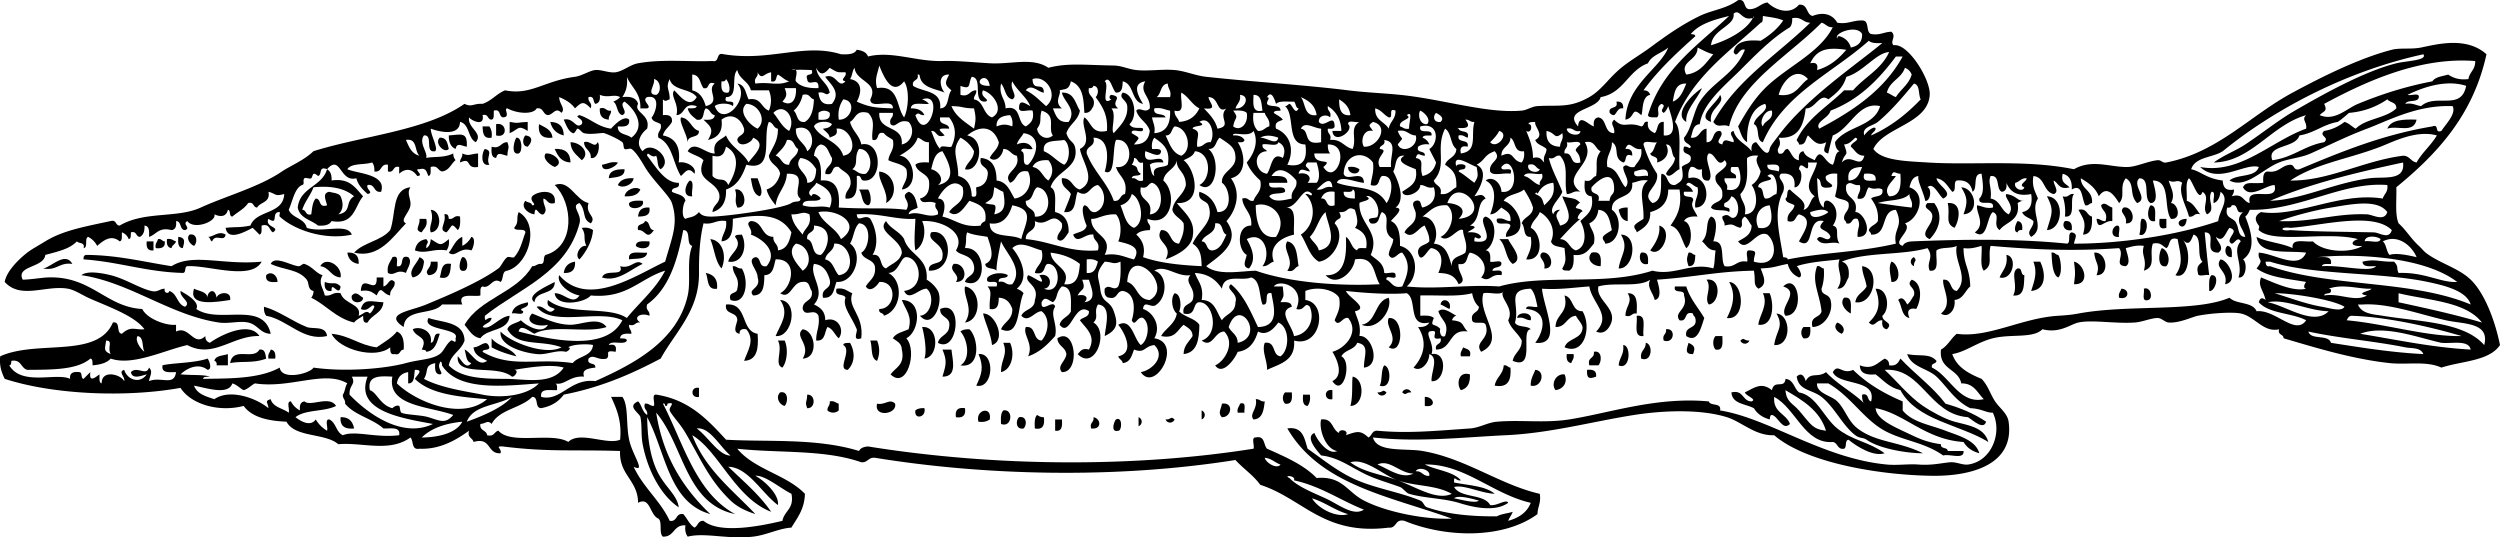
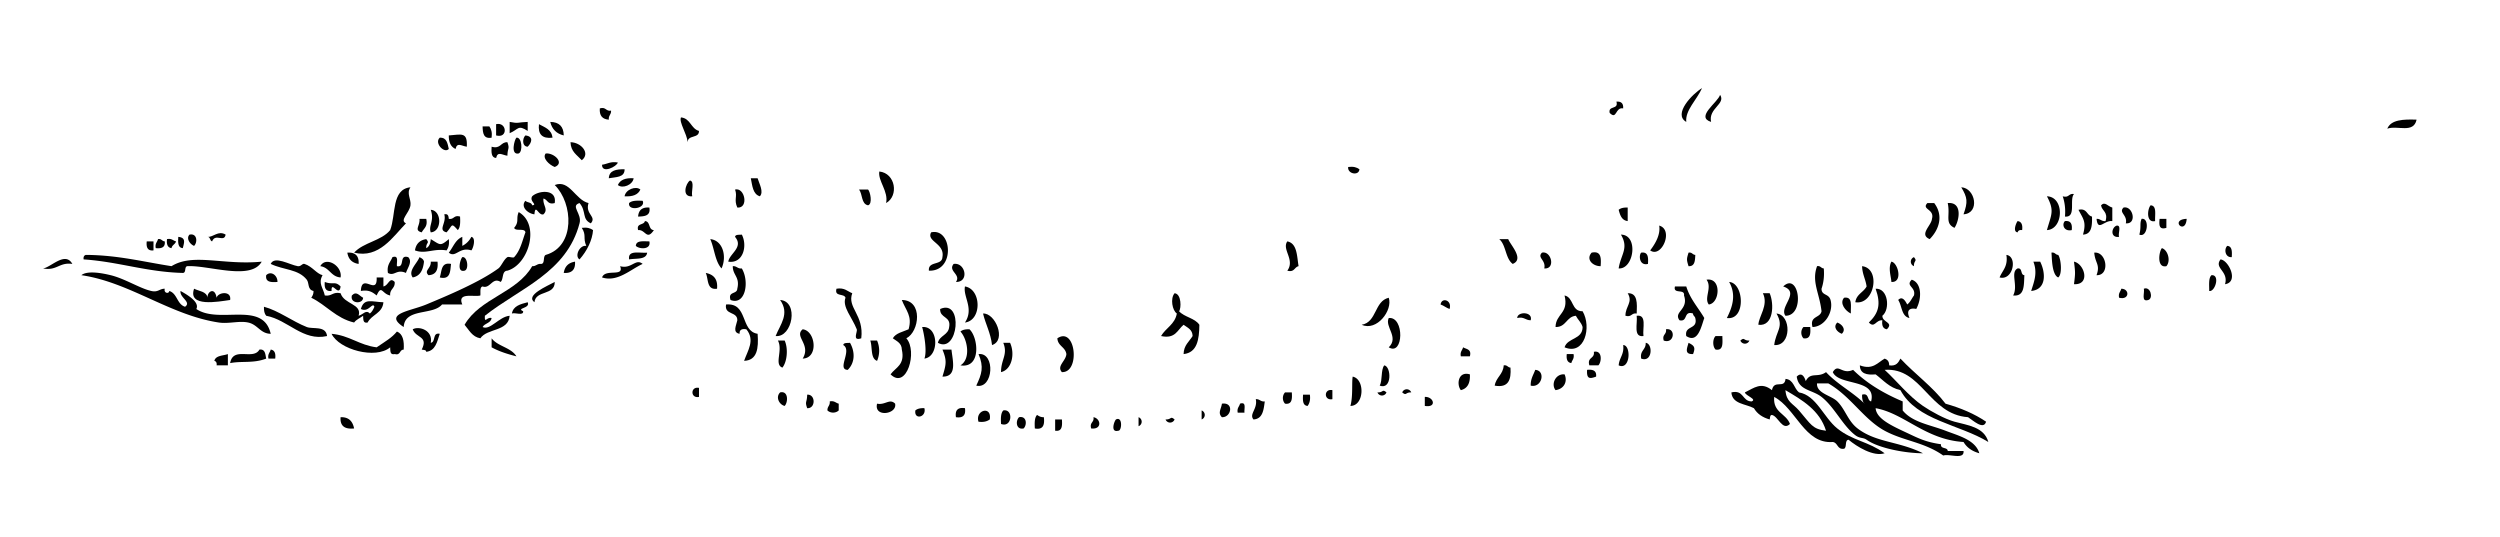
<svg xmlns="http://www.w3.org/2000/svg" viewBox="0 0 505.332 108.62">
  <path d="M344.04 17.808c-1.061 2.384-3.44 4.484-3.189 6.834-2.75-1.559 1.25-5.686 3.19-6.834zM347.69 19.175c1.207 1.833-2.423 2.727-1.822 5.467-3.21-1 1.31-3.878 1.82-5.467zM328.1 21.909c-1.646-.312-1.237 2.417-2.734.911-.342-1.557 1.852-.579 1.367-2.278.98-.084 1.44.373 1.36 1.367zM121.24 21.909c1.289-.376 1.181.642 2.278.456.058.817-.558.961-.456 1.822-1.28-.085-1.94-.793-1.82-2.278zM137.64 23.731c1.943.182 1.982 2.269 3.645 2.734.062 1.58-2.308.729-2.278 2.278-.19-1.814-1.79-4.013-1.36-5.012zM482.55 26.009c.748-1.834 3.249-1.915 5.923-1.823-.61 2.872-3.86 1.094-5.92 1.823zM103.02 24.642c1.857.377 1.569.07 3.645 0v1.823c-2.006-1.312-1.813-.315-3.645.456v-2.279zM111.22 24.642c1.8.022 2.711.934 2.734 2.734-1.47-.35-2.38-1.261-2.73-2.734zM100.28 25.098c2.197-.512 2.465 2.957 0 2.278v-2.278zM108.94 25.098c1.174.648 2.578 1.067 2.734 2.734-2.06.24-2.97-.671-2.73-2.734zM97.548 25.553h1.367c.382.529.601 1.222.456 2.278-1.658.291-1.791-.943-1.823-2.278zM94.359 29.654c-1.062-.138-1.963-.973-2.278.456-.953-.414-1.389-1.345-1.367-2.734 2.51-.171 3.807-.818 3.645 2.278zM106.2 27.376c1.774.186 1.22 1.559.456 2.278-1.16-.046-1.08-1.697-.46-2.278zM88.892 27.832c1.432-.066 1.565 1.168 1.822 2.278-.894 1.001-3.003-1.206-1.822-2.278zM104.38 27.832c1.135-.181 1.349 2.846.456 3.189-1.71.372-.84-2.809-.46-3.189zM102.56 28.743c.511 1.435.042 1.031 0 2.734-1.063-.139-1.963-.973-2.278.456-.996-.067-.978-1.148-.911-2.278 1.891.521 1.781-.96 3.191-.912zM115.32 28.743c2.185.038 4.067 2.275 2.278 3.645-.94-1.043-2.23-1.722-2.28-3.645z" clip-rule="evenodd" fill-rule="evenodd" />
-   <path d="M118.05 28.743c1.167-.494 2.172 1.384 2.733 0 .605.342.233 3.543-1.367 3.189.12-1.634-1.36-1.669-1.36-3.189zM98.004 30.11c1.897.412.054 1.736.911 3.189-1.852.429-1.579-2.467-.911-3.189zM112.13 30.11c2.114-.139 3.15.798 3.189 2.733-1.89-.087-2.59-1.36-3.19-2.733zM93.448 31.021c1.441.626 1.522.099 3.189 0v2.733c-2.711.442-1.102-2.081-3.645-.911-.058-.817.557-.961.456-1.822z" clip-rule="evenodd" fill-rule="evenodd" />
  <path d="M112.13 33.754c-1.106-.419-2.599-1.823-1.822-2.733 1.67-.184 3.91 1.924 1.82 2.733zM124.88 32.843c-.149.799-3.239 2.356-3.189.456 1.08-.145 1.72-.719 3.19-.456zM272.51 33.754c1.057-.145 1.749.074 2.277.456-.09 1.399-2.46.957-2.28-.456zM126.25 34.21c.035 1.706-1.787 1.555-3.189 1.823.06-1.618 1.51-1.833 3.19-1.823zM177.74 34.666c3.276.341 3.974 4.926 1.367 6.378.52-2.357-1.68-4.483-1.37-6.378zM128.08 36.033c-.181 1.346-2.255 2.168-3.19 1.367.45-1.06 1.56-1.47 3.19-1.367zM151.77 36.033h1.367c.328 1.095 1.292 2.755.456 3.645-1.42-.416-1.52-2.132-1.83-3.645zM139.47 36.488c1.018.196.185 2.246.456 3.189-2.2.214-1.32-2.648-.46-3.189zM119.42 45.145c-1.857-.854-.832-2.411-2.278-4.101-1.925.595.557 2.137 0 4.101-2.612 9.993-12.104 13.108-19.136 18.681-.083 1.747.373.165 1.367.456-.146 1.069-1.41 1.021-1.822 1.822 1.525.749 3.342-2.113 5.467-2.278-.257 3.237-4.514 2.473-5.923 4.557-1.675-.3-2.27-1.68-3.189-2.733 3.104-5.4 10.573-6.438 13.668-11.847.817.058.961-.558 1.823-.456.842-.068.28-1.543.911-1.822 6.035-1.714 5.551-10.438 1.822-14.125 2.983-1.199 4.168 3.039 6.834 3.645-.74 2.267 1.71 2.714.46 4.1zM71.577 51.069c1.87-2.08 5.52-2.379 7.291-4.557 1.192-3.06.23-8.274 4.101-8.657-.87 1.206.172 2.411 0 3.645-.222 1.589-2.269 2.997-.911 3.645-2.602 2.663-5.436 7.184-10.481 5.924zM129.44 38.311c-.459 1.06-1.569 1.469-3.19 1.367.18-1.346 2.26-2.168 3.19-1.367zM396.89 43.323c.905-2.531.799-3.382-.455-5.468 2.86.136 3.84 5.256.45 5.468zM148.58 38.311c1.995-.495 2.808 3.843.456 3.645-.74-1.645.07-2.206-.46-3.645zM173.64 38.311h1.823c.427.385.973 2.905 0 3.189-1.4-.269-1.09-2.249-1.82-3.189z" clip-rule="evenodd" fill-rule="evenodd" />
  <path d="M107.57 41.5c1.175-.109-.625-.784 0-1.822 1.205-1.17 5.043-1.603 4.556 1.367-1.454.391-1.409-.717-2.278-.911-.155 1.413 1.055 2.177 0 3.189-1.018.354-1.625-2.276-1.823 0-1.37-.156-2.862-1.56-1.822-2.734.36.391 1.24.271 1.36.911zM419.22 39.222c-.994 1.131.532 4.783-1.822 4.556.141-1.659-.072-2.965-.455-4.101 1.29.378 1.18-.641 2.28-.455zM413.75 39.678c3.606.106 3.388 6.665 0 6.834.9-3.211 1.57-3.884 0-6.834zM129.9 40.589c.713 1.566-3.051 2.163-2.734.456.53-.525 1.6-.516 2.73-.456zM389.6 41.044h1.367c1.928 2.548.981 5.369-.911 7.29-2.219-.934.346-2.72.456-4.101.58-2.006-2.19-1.865-.92-3.189zM393.7 41.044c3.045-.273 2.353 3.558 1.367 5.012-2.02-.951-.81-2.45-1.37-5.012zM434.71 41.5c1.303.064.833 1.901.911 3.189-1.85.429-1.58-2.466-.91-3.189zM131.26 41.956c.291 1.658-.944 1.791-2.278 1.823.09-1.282.8-1.942 2.28-1.823zM329.01 41.956v2.734c-1.211-.157-1.539-1.196-1.823-2.278.4-.354 1.02-.491 1.82-.456zM429.24 41.956c1.885-.433 2.794 3.382.456 3.189.39-1.72-1.52-2.139-.46-3.189zM87.069 42.411c2.286.134 2.286 4.423 0 4.556-.507-1.384.789-2.244 0-4.556zM420.13 42.411c1.763-.396 1.621 1.113 2.733 1.367.044 1.867-.062 3.582-1.822 3.645.74-2.624.02-3.186-.91-5.012zM104.84 42.867c4.371 2.499 2.097 10.574-2.278 11.847-1.168.046-.732 1.698-1.367 2.278-1.68-1.068-2.098 1.468-3.645.911-.619.141-.378 1.141-.456 1.822-1.222.367-4.743-.738-3.645 1.823h-4.101c-1.859 2.241-7.534.667-7.746 4.556-4.171-2.7 1.246-3.181 4.556-4.556 4.32-1.797 10.796-4.52 14.58-7.29.597-.438 1.078-1.798 1.823-2.278.258-.167 1.167.221 1.367 0 1.288-1.426 1.621-3.232 2.278-5.013-.117-.946-2.002-.124-2.278-.911 1.09-1.303.32-1.817.92-3.189zM89.803 43.323c.775-.167.86.355.911.911 1.098.187.99-.832 2.278-.456.06 1.124.068 2.195-.456 2.733-1.434-1.635-.998-.909-2.278.456-1.83-.478.06-1.85-.455-3.644zM84.791 44.234h1.367c.36 1.576-.506 1.924-.911 2.733-1.654-.413-.278-1.344-.456-2.733zM432.89 44.234c1.674-.277 1.219 3.916-.455 3.189.42-1.72.02-2.138.45-3.189zM436.53 44.234h1.366v1.822c-1.52.458-1.49-.632-1.37-1.822zM442 44.234c-.24 3.428-3.52.151 0 0zM130.35 44.689c1.17.044.651 1.779 1.822 1.822-1.473 2.19-1.691-.157-3.189 0-.39-1.461 1.19-.944 1.37-1.822zM407.83 44.689c.802.11 1.039.784.911 1.822-.529-.074-.811.101-.911.456-1.07-.116-.26-2.001 0-2.278zM417.4 44.689c1.201-.137 1.496.631 1.367 1.822-1.61.346-2.05-1.191-1.37-1.822zM335.38 45.601c3.002.843.466 6.666-1.822 5.012 1.15-1.51 2.1-3.268 1.82-5.012zM427.88 45.601c.988-.076.207 1.617.456 2.278-1.87.249-1.55-1.967-.46-2.278zM187.76 54.714c-.196-2.019 2.655-.99 2.733-2.734.534-2.813-3.305-3.167-2.278-5.013 4.25-.984 4.94 7.936-.45 7.747zM38.317 47.423c1.578-.319 1.634 1.598.911 2.278-.898-.359-1.638-1.593-.911-2.278zM148.58 47.879c.073-.534.831-.384 1.367-.456 1.18 2.264.275 5.92-2.733 5.468.21-1.618 3.16-2.883 1.36-5.012zM327.64 47.423c3.618.028 2.645 7.043-.456 6.835.44-2.862 2.1-4.046.46-6.835zM36.039 47.879c1.609.157 1.177 1.196.911 2.278-.996-.067-.978-1.148-.911-2.278zM93.448 47.879v1.822a4.096 4.096 0 001.822-1.822c1.014.191.357 2.417 0 2.733-2.43-.792-3.171 1.613-4.556.457.885-1.09 1.327-2.623 2.734-3.19zM31.938 48.334c.735-.128.784.431 1.367.456.137 1.201-.631 1.495-1.822 1.367-.193-.952.312-1.207.455-1.823zM33.761 48.334c.952-.193 1.207.312 1.823.456-.161.599-.803.717-.912 1.367-.802-.11-1.038-.783-.911-1.823zM86.158 50.157c.611-.299.849-.973.911-1.822 1.919 1.131 1.859 1.529 3.645 0 .145 1.057-.073 1.75-.456 2.278-2.696-.434-4.218.801-6.379 0 .201-1.317.96-2.077 2.278-2.278.76.905-.041.579.001 1.822zM143.57 48.334c2.508.237 3.41 3.437 2.278 5.924-1.32-1.42-1.44-4.034-2.28-5.924zM303.04 48.334h1.822c.409 1.143 3.308 4.032.911 5.012-1.5-1.084-1.33-3.837-2.73-5.012zM29.66 48.79h1.367v1.822c-1.2.138-1.495-.63-1.367-1.822zM131.26 48.79c.39 1.723-2.04 1.613-2.734.911.05-1.163 1.53-.904 2.73-.911zM260.21 48.79c2.013.417 1.922 2.938 2.277 5.012-.868.194-.824 1.302-2.277.912 1.61-2.223-1.16-4.276 0-5.924zM450.2 49.701c.996.067.978 1.148.911 2.279-1.35.097-1.6-1.626-.91-2.279zM437.9 53.802c-1.964.437-1.543-2.88-.911-3.646 1.18.344 1.86 2.559.91 3.646zM72.488 53.347c-1.317-.201-2.077-.961-2.278-2.278 1.623-.105 2.383.655 2.278 2.278zM130.81 51.069c-.181 1.49-2.233 1.108-3.646 1.367-.3-1.976 2.12-1.228 3.65-1.367zM311.69 51.069c1.886-.433 2.794 3.381.456 3.189.39-1.72-1.52-2.139-.46-3.189zM321.72 51.069c1.936-.418 1.945 1.092 1.822 2.733-1.56.029-3.05-1.375-1.82-2.733zM331.74 51.069c1.423-.209 1.456.973 1.367 2.278-1.78.441-1.88-1.777-1.37-2.278zM341.31 51.069c.735-.129.783.43 1.366.456-.053 1.162-.086 2.344-1.366 2.278-.41-1.335-.41-1.401 0-2.734zM414.66 51.069c.736-.129.784.43 1.367.456.556.689.895 3.924 0 4.556-1.4-.609-1.25-4.567-1.37-5.012zM423.32 51.069c2.519-.284 3.255 4.656.456 4.556.8-2.163-.29-2.394-.46-4.556zM52.897 52.891c-2.153 3.886-10.71.681-15.036.911-.656.103-.159 1.36-.911 1.367-7.4-.194-12.933-2.256-20.048-2.734-.074-.53.101-.811.456-.911 6.489.042 11.653 1.409 17.314 2.278 4.367-2.717 10.415-.149 18.225-.911zM405.55 51.524c2.314.285 1.386 5.266-1.367 4.556.56-1.416 1.74-2.211 1.37-4.556zM79.323 51.98c1.371-.459.807 1.015.912 1.822 1.713.347.314-2.419 2.278-1.822.914.906-.144 2.168-.456 3.189-1.931-.854-2.316.748-3.645 0-.268-1.635.53-2.205.911-3.189zM84.791 51.98c.405.202.814.4.911.911-.181 1.642-.742 2.903-2.278 3.189-1.001-1.332.89-2.819 1.367-4.1z" clip-rule="evenodd" fill-rule="evenodd" />
  <path d="M93.448 51.98c1.025-.214 1.405 2.472.456 2.734-1.678.42-.829-2.404-.456-2.734zM386.87 51.98c.759.905-.041.579 0 1.822a.972.972 0 010-1.822zM14.624 53.347c-2.665-.387-3.112 1.444-5.923.912 1.614-.209 4.472-3.524 5.923-.912zM448.84 52.436c1.646.151 3.762 4.591.911 5.012.78-2.665-2.28-3.202-.91-5.012zM68.844 56.081c-1.979-.146-2.229-2.023-4.101-2.278 1.135-2.103 4.515-.044 4.101 2.278zM87.069 52.891h1.367c.182 1.701-.365 2.674-1.823 2.733-1.004-.961.585-1.346.456-2.733zM116.23 52.891c.104 1.623-.655 2.382-2.278 2.278.2-1.317.96-2.077 2.28-2.278zM129.9 53.347c-2.442 1.1-5.089 3.746-8.202 2.734.624-1.86 4.556.015 3.645-2.278 2.3.657 3.13-1.654 4.56-.456zM382.31 52.891c1.331.168 2.395 4.256 0 4.101-.03-.983-.71-2.804 0-4.101zM411.02 52.891h1.367c1.148 2.297 1.267 5.636-1.822 5.923.61-1.952 1.32-3.626.45-5.923zM419.22 52.891c2.099.402 3.4 4.719 0 4.557.28-2.217.28-2.341 0-4.557zM91.169 53.347c-.179 1.492-.101 3.241-2.278 2.734.435-1.236.2-3.143 2.278-2.734zM192.77 53.347c2.385-.351 3.197 3.707.456 3.645 1.1-1.531-1.68-2.182-.46-3.645zM148.12 53.802c.817-.058.961.558 1.822.456 1.583 2.637.755 7.548-2.278 6.378-.584-1.798 1.327-1.103 1.367-2.277.58-2.4-.94-2.702-.91-4.557zM367.28 53.802c.736-.129.785.43 1.367.456.141 1.659-.072 2.966-.456 4.101-.002 1.43 1.444.927 1.823 2.277.666 2.374-1.133 5.399-3.646 5.468-.616-2.286 1.562-1.779 1.822-3.189-.4-3.662-2.06-5.974-.9-9.113zM376.39 53.802c3.849.454 2.519 7.911-1.366 7.29.201-1.621 1.649-1.996 2.277-3.189-.2-1.468-.87-2.469-.91-4.101zM407.83 54.258c1.051-.14.506 1.315 1.366 1.366-.123 2.004.095 4.347-2.277 4.101 1.09-1.94-.65-4.682.91-5.467zM54.719 67.471c-2.107-.029-2.59-1.854-4.556-2.278-1.805-.391-3.935.298-5.923 0-9.868-1.479-18.009-8.142-27.793-9.568 1.149-.949 3.981-.473 5.923 0 2.89.704 5.929 2.684 8.201 3.189 1.393.329 1.661-.466 2.734-.455-.251.934.87 1.087.911.455 1.627.5 1.554 2.698 3.189 3.189 1.357-.95-1.146-1.856-.911-3.189 1.367.776 3.911 2.234 3.189 3.646 4.628 3.136 13.499-1.752 15.036 5.011zM56.086 56.992c-1.305.09-2.487.057-2.278-1.367.938-.945 2.311.001 2.278 1.367zM142.66 55.169c1.518.304 2.473 1.172 2.278 3.189-2.14.308-1.7-1.951-2.28-3.189zM447.01 55.625c1.801-.15.736 3.434-.456 3.189.01-1.21-.17-2.603.46-3.189zM76.134 56.081h1.367v1.822c1.058-.2 1.219-2.012 2.278-.911.119 1.334-1.03 1.398-.911 2.733-1.685-.324-1.709-2.265-2.733 0-.763-.604-1.527-1.207-3.19-.911.145-3.777 3.367 1.1 3.189-2.733zM344.95 56.537c3.083-.479 2.703 4.758.456 5.012-1.03-1.312.73-3.381-.46-5.012zM386.42 56.537c1.987.618 2.129 3.69.911 5.923.012-.021-2.404-.628-1.367 1.822-1.638-.336-1.485-2.464-2.278-3.646.804-.844 1.411.117 1.822.912.616-.447.912-1.217 1.367-1.823.43-1.764-1.78-1.877-.45-3.188zM65.654 56.992c1.664.646 2.046-.256 3.189.911-.284 2.351-1.904-1.365-1.823.911-1.199.138-1.494-.632-1.366-1.822zM349.51 56.992c3.025.171 3.451 7.816-.456 7.29 1.15-2.263 1.93-4.71.46-7.29zM360.9 63.826c-1.366-1.767 3.12-4.737-.455-5.923 3.18-3.07 4.49 5.92.46 5.923zM195.05 57.903c3.355.547 3.447 6.869 0 7.29 1.88-2.84-.42-5.193 0-7.29zM338.57 57.903h2.278c.788 2.552 2.415 4.268 3.646 6.379-.608 1.671-1.261 5.212-3.646 3.645-.408-2.229 2.414-1.23 1.822-3.645-.086-.369-.458-.454-.455-.911-1.989-.623-.97 1.763-2.734 1.367-1.283-1.729 1.909-2.133.911-5.013.22-1.439-2.26-.169-1.83-1.822z" clip-rule="evenodd" fill-rule="evenodd" />
  <path d="M41.962 60.181c-.173-1.119 1.431-2.346 1.823 0 .25-1.14 3.072-1.485 2.733.455-2.452.352-8.595 1.513-7.29-2.277 1.004.515 2.514.524 2.734 1.822zM169.08 58.359c1.636-.269 2.204.528 3.189.911-1.083 2.936 2.398 4.34 1.822 9.112-1.917.644-.709-1.308-.911-1.822-.942-2.407-2.981-4.546-2.278-6.379-.28-.929-2.3-.128-1.82-1.822zM428.79 58.359c1.733.011 1.66 2.372-.455 1.822-.2-.953.3-1.206.45-1.822zM433.34 58.359c1.354-.543 1.956 1.921.911 2.277-1.53.468-.71-1.417-.91-2.277zM73.4 60.181c-.04 1.355-2.717 1.219-2.278-.456.948-.989 1.472.056 2.278.456zM237.42 59.27c1.402.124 1.375 3.046.911 3.645 1.076 1.202 3.187 1.369 4.101 2.734-.037 3.001-.448 5.627-3.189 5.923.033-1.789 1.13-2.514 1.823-3.646-.031-1.336-1.042-1.692-1.823-2.277-1.254 1.023-1.64 2.917-4.557 2.277.942-1.64 2.812-2.353 3.19-4.556-.91-.606-1.37-3.047-.45-4.1zM329.01 59.27c2.043-.07 1.9 2.047 1.822 4.101-1.099-.188-.99.832-2.278.455 0-1.99 1.56-2.691.46-4.556zM356.34 59.27h1.367c.941 2.163.815 6.775-2.278 6.379.03-1.68 2.1-3.933.91-6.379zM316.25 59.725c1.89.389 1.324 3.233 3.646 3.189 1.873 3.201.398 9-3.646 7.29.604-1.978 3.634-1.53 3.646-4.101-.268-.948-.959-1.472-1.368-2.278-1.938.188-1.931 2.322-4.101 2.278.03-2.694 2.72-2.737 1.82-6.378zM280.71 60.181c.852 2.529-2.407 6.85-5.468 5.468 3.1-.546 2.53-4.764 5.47-5.468zM372.75 60.181c1.815-.297 1.306 1.731 1.367 3.189-1.05-.48-2.37-2.061-1.37-3.189zM157.69 60.636c3.846.255 2.49 7.662-.911 7.29.93-2.347 2.89-4.486.91-7.29zM182.29 60.636c4.342.027 3.55 6.424.911 7.746 2.337 2.608.062 10.484-3.189 7.29 1.013-1.417 2.967-1.893 2.278-5.012-.031-1.336-1.042-1.692-1.822-2.278.606-1.064 2.036-1.306 3.189-1.822.78-2.74-.53-3.743-1.37-5.924zM293.01 62.459c-.674-.237-1.148-.675-1.823-.911.22-1.541 2.38-.884 1.82.911zM106.66 61.092c.613 1.286-2.414 1.142-.911 1.822.077.988-1.616.206-2.278.456.27-1.551 1.75-1.898 3.19-2.278zM146.76 61.548c4.491-.391 2.827 5.374 6.378 5.923.226 2.96-.094 5.374-2.733 5.468.737-2.104 2.264-4.195.456-6.379-.915-.155-1.426.093-1.367.911-1.503-.264-.653-1.721-.456-2.733.02-1.853-2.66-.996-2.28-3.19zM53.353 62.003c2.959.785 5.741 2.955 8.657 4.101 1.236.485 3.846-.338 4.101 1.822-4.889 1.105-7.872-3.266-12.302-4.101-.355-.405-.491-1.028-.456-1.822zM189.58 69.293c.324-1.497 2.111-1.533 2.278-3.189.414-2.236-1.91-1.734-1.823-3.645 4.77-2.123 3.67 9.143-.46 6.834zM198.7 63.371c2.48-.154 4.809 5.413 1.823 6.379-.28-2.452-1.29-4.181-1.82-6.379zM309.41 64.738c-1.074.01-1.341-.785-2.734-.456.02-1.37 3.24-1.324 2.73.456zM359.08 63.371c3.021.242 3.079 6.65-.455 6.379.34-2.886 2.05-3.639.46-6.379zM330.83 63.826c2.111-.289 1.153 2.491 1.367 4.101-2.12.288-1.16-2.492-1.37-4.101zM280.71 64.282c3.202-.351 3.012 7.765 0 5.923 2.13-2.039-.86-4.158 0-5.923zM371.38 65.193c.926.331 1.86 1.37.911 2.278-.93-.333-1.86-1.372-.91-2.278zM87.069 69.293c1.072-.144.271-2.16 1.823-1.822-.542 1.584-.834 3.418-2.734 3.645-.012-.443-.558-.354-.911-.455 1.388-2.77-1.164-2.277-1.823-4.101 1.296-.731 4.147.221 3.645 2.733z" clip-rule="evenodd" fill-rule="evenodd" />
  <path d="M186.4 66.104c3.417-.299 3.47 6.011.456 6.379.58-1.56-.1-5.122-.46-6.379zM364.54 66.104h1.367c.09 1.305.057 2.486-1.367 2.278-.58-.598-.58-1.679 0-2.278zM162.25 66.56c2.617.294 3.25 5.845 0 5.923 1.76-2.883-1.81-4.462 0-5.923zM195.96 66.56c1.782 1.614 2.442 7.956-1.823 7.29 2.175-1.32 1.407-5.322 0-6.835.41-.353 1.03-.489 1.82-.455zM336.75 66.56c2.057-.345 1.707 3.044-.455 2.277-.38-1.287.64-1.18.45-2.277zM214.64 75.216c-1.104-1.237.809-2.223.911-3.645-.211-1.461-1.735-1.607-1.822-3.189 3.73-2.498 4.68 7.005.91 6.834zM346.78 67.926h1.367c.018 1.385.265 2.999-1.367 2.734-.63-.582-.63-2.151 0-2.734zM99.371 68.382c1.237 1.648 3.93 1.843 5.012 3.645-1.822-.455-3.541-1.015-5.012-1.822.003-.608.003-1.215.003-1.823zM353.61 68.837a.974.974 0 01-1.823 0c.9-.759.58.041 1.82 0zM157.24 68.837h1.367c.734 1.611.51 4.262-.456 5.468-1.74-.605.16-3.504-.91-5.468zM175.92 68.837h1.367a5.2 5.2 0 010 4.102c-1.37-.459-.91-2.747-1.37-4.102zM170.45 69.75c.074-.534.831-.385 1.367-.456 1.084 1.926.969 4.068-.456 5.468-2.29-.05.96-3.949-.91-5.012zM202.8 69.293h1.367c1.051 2.296.317 5.442-1.823 5.923-.02-2.578 1.43-3.521.45-5.923zM332.65 69.293c1.507.178 1.363 4.057-.911 3.189-.3-1.665.98-1.747.91-3.189zM341.31 69.293c1.18.586 1.431.942.911 2.278-1.83.067-1.21-1.168-.91-2.278zM328.1 69.75c1.657.004 1.457 5.176-.912 4.101.11-1.558 1.15-2.19.91-4.101zM295.74 70.205c.666.397 1.765.361 1.367 1.822h-1.823c-.19-.952.31-1.205.45-1.822zM52.441 70.661c1.202-.139 1.175.951 1.367 1.822-2.586 1.005-4.931.445-7.29.911.608-3.451 4.67-.507 5.923-2.733zM54.719 70.661c.802.108 1.039.783.911 1.822h-1.367c-.192-.953.313-1.207.456-1.822zM190.5 70.661h1.823c.222 2.189 1.23 5.509-1.823 5.467.73-2.438.96-3.163 0-5.467zM322.17 71.116c1.724-.391 1.613 2.039.912 2.734h-1.823c-.49-1.703 1.13-1.299.91-2.734zM46.062 71.572v2.278h-2.278c.074-.529-.101-.812-.456-.911.264-1.105 1.721-1.014 2.734-1.367z" clip-rule="evenodd" fill-rule="evenodd" />
  <path d="M197.79 71.572c3.449-.405 3.048 7.174-.456 6.379 1.11-2.354 1.58-3.741.46-6.379zM316.7 71.572h1.367c.193.951-.312 1.207-.455 1.822-.81-.11-1.04-.783-.92-1.822zM380.95 72.483c.561.199.936.582.911 1.367 1.431.216 1.861-.568 2.278-1.367 2.935 3.14 6.494 5.655 9.112 9.112 3.075.873 5.854 2.044 8.201 3.645-.497 1.782-2.729-.336-3.646-.911-7.953-.566-9.308-10.111-16.857-9.567 2.332 2.125 4.846 5.308 7.745 7.29 1.652 1.129 4.48 2.669 6.379 3.188 2.609.715 6 1.047 6.834 4.101-5.833-3.583-14.49-4.342-17.769-10.479-2.245-.489-3.453-2.015-5.012-3.189-1.85.179-3.176-.167-3.189-1.822 2.65.999 3.64-.607 5.03-1.368zM279.8 73.85c1.443.219 1.604 5.03-.912 4.101.59-1.076.19-3.149.91-4.101zM303.95 73.85c.736-.13.784.431 1.367.455.182 2.461-.412 4.144-3.189 3.646.27-1.701 1.71-2.237 1.82-4.101z" clip-rule="evenodd" fill-rule="evenodd" />
  <path d="M376.85 81.595c-.354-.406-.49-1.028-.456-1.822 1.463-.4.944 1.181 1.823 1.366 1.188-4.685-6.528-3.081-7.746-5.923 1.146-1.886 1.797.593 4.101-.455 2.753 2.715 6.178 4.757 10.023 6.378v1.823c1.937 2.415 5.546 2.896 8.657 4.101 2.599 1.006 6.061 1.843 6.834 4.556-1.427-.396-2.516-1.129-3.189-2.278-7.755-.497-11.939-5.78-17.769-6.834.151 2.167 3.287 3.562 6.378 5.012 2.289 1.075 3.717 1.83 6.835 2.278-.14 1.051 1.315.507 1.366 1.367h3.189c.177 1.847-2.839.502-4.101.911-3.851-2.732-8.03-2.937-11.846-5.012-4.245-2.31-6.876-6.993-11.391-9.568h-2.278c-.142 2.027 2.876 2.42 4.101 3.645 1.63 1.63 2.143 3.968 4.101 5.468 3.752 2.875 8.325 2.567 13.213 5.012-3.604-.006-8.995-1.022-11.391-2.733-.7-.501-1.344-.205-2.277-.911-2.567-1.943-4.204-5.677-6.835-7.746-1.914-1.505-4.622-1.261-5.012-4.101.945-.986 1.553-.024 1.822.911.968-1.942 2.416-.598 4.101-1.822 2.27 2.461 5.41 4.032 7.78 6.377zM310.32 74.761c2.17.126 1.38 3.711-.911 3.189-.04-1.412.56-2.176.91-3.189zM320.8 74.761c1.19-.129 1.959.167 1.822 1.366-1.28.467-1.94.518-1.82-1.366zM297.11 75.672c.098 1.769-.483 2.857-1.823 3.189-.92-1.148-.53-3.901 1.82-3.189zM316.25 75.672c.652 1.413-.076 2.945-1.822 3.189-.97-1.19 0-3.366 1.82-3.189zM273.42 76.127c2.548.514 2.337 5.933-.456 5.924.55-2.026.24-4.728.46-5.924zM285.26 79.317c-1.242-.041-.917.759-1.822 0a.972.972 0 011.82 0zM141.29 78.406v1.822c-1.76.359-1.76-2.181 0-1.822zM269.32 78.862v1.822c-1.76.358-1.76-2.181 0-1.822zM280.25 79.317a.973.973 0 01-1.822 0c1.25.042.92-.759 1.82 0zM157.69 79.317c1.723-.391 1.613 2.039.912 2.734-1.08-.253-1.89-1.762-.91-2.734zM259.75 79.317h1.367c.09 1.305.057 2.486-1.367 2.278-.58-.598-.58-1.679 0-2.278zM163.16 79.773c1.729-.107 1.729 2.841 0 2.733-.51-1.435-.04-1.032 0-2.733zM263.4 79.773h1.366c.146 1.057-.073 1.749-.455 2.278-1.01-.067-.99-1.148-.92-2.278zM288 80.228c1.8-.087 2.515 2.237 0 1.823v-1.823zM253.83 80.684c.816-.058.961.558 1.822.455-.23 1.743-.413 3.535-2.278 3.646-.95-1.09.89-2.146.46-4.101zM167.71 81.139c.953-.192 1.207.312 1.822.456v1.367c-.598.584-1.679.584-2.278 0-.05-.818.57-.961.46-1.823zM180.93 81.595c.48 2.152-4.334 2.854-3.645 0 1.67.337 2.53-1.121 3.65 0zM246.99 81.595c2.505-.359 1.908 2.825 0 2.733-.89-.85-.14-1.667 0-2.733zM250.64 81.595c1.371-.459.807 1.016.911 1.822h-1.367c-.19-.952.32-1.206.46-1.822zM186.85 82.506c.469 1.859-2.128 2.431-1.823.456.4-.354 1.03-.49 1.82-.456zM195.05 82.506c.211 1.426-.396 2.034-1.823 1.822-.21-1.425.39-2.034 1.82-1.822zM200.06 84.785c-.529.382-1.222.602-2.278.455-.71-2.384 2.76-3.293 2.28-.455zM202.8 82.962c2.083-.399 1.824 3.596-.456 2.733-.06-1.122-.07-2.195.46-2.733zM242.89 82.962a.973.973 0 010 1.822v-1.822zM209.63 83.874c.366.241.74.476 1.367.455.191 1.558-.138 2.597-1.822 2.278-.06-1.123-.07-2.195.45-2.733zM68.844 84.329c1.722-.051 2.45.892 2.733 2.278-1.858.188-2.874-.466-2.733-2.278zM205.99 84.329c1.578-.319 1.634 1.598.911 2.278-1.58.319-1.64-1.598-.91-2.278zM221.02 84.329c1.492.252 1.813 2.538-.456 2.278-.37-1.287.65-1.18.46-2.278zM230.14 84.329a.974.974 0 010 1.823v-1.823zM237.42 84.785a.974.974 0 01-1.823 0c1.24.041.92-.759 1.82 0zM213.28 84.785h1.367c.09 1.306.057 2.486-1.367 2.278v-2.278zM225.58 84.785c1.375-.703 1.199 2.357.456 2.278-1.65.437-.81-1.967-.46-2.278z" clip-rule="evenodd" fill-rule="evenodd" />
-   <path d="M353.61 1.861c1.645-.026 2.204-1.136 3.645-1.367 1.571 1.548 4.531 2.627 6.379.456 1.852-.182 1.402 1.939 2.733 2.278 2.341-.92 4.072-.263 5.012 1.367 2.159.336 3.133-.512 5.012-.456 1.576-.058.665 2.372 1.823 2.734 1.831.313 2.601-.437 4.101-.456 1.108.958-.404 2.025.455 2.733 2.881-.504 7.477 6.921 7.29 10.024-.354 5.895-9.304 6.479-11.391 10.935 1.661 2.399 6.702 2.461 10.935 2.733 9.143.588 19.715-.645 29.615 1.367 3.69-2.135 7.438-.341 10.936-.456 1.712-.056 3.975-1.151 5.924-1.367.808-.089.977.623 1.822.456 10.436-2.063 16.863-9.467 25.516-14.124 5.576-3.002 13.289-6.914 20.047-8.657 1.681-.434 3.91-.05 5.923-.456 3.148-.635 9.166-2.287 13.213 1.367-2.699 12.336-9.962 20.108-18.225 26.881.099 2.484-.313 5.478.456 7.29 1.528 1.354 2.467 3.061 4.101 4.556.471.432 1.046 1.121 1.366 1.368 2.821 2.17 6.607 3.07 9.112 5.468 2.677 2.562 4.854 7.944 5.923 13.213-2.194 3.271-7.727 3.207-11.846 4.556-3.074-1.401-6.89-.527-10.479-.911-7.452-.798-14.913-3.103-21.414-5.012-.006-.905-1.243-.579-.911-1.822-3.187.726-4.882-2.591-7.745-3.189-1.59-.331-5.81-.104-8.657.455-1.214.238-3.76 1.53-5.923 1.367-.777-.06-1.445-.938-2.278-.911-1.397.045-3.01.803-4.556.911-3.995.279-8.698-.602-11.392 0-1.733.386-3.759 2.244-7.29 1.367-1.887 1.906-6.327.896-10.024 1.822-3.143.787-5.55 2.787-8.201 3.189.94 2.705 3.342 3.949 5.924 5.012 1.314 1.347 1.719 3.011 2.733 4.556.86 1.312 2.49 2.395 2.733 4.101 1.239 8.682-7.49 11.043-15.49 10.936-10.779-.145-25.484-2.65-31.894-8.201-3.788.174-6.573-2.716-9.568-3.646-5.42-1.68-12.979-1.345-18.681-.455-8.472 1.321-16.874 3.678-25.972 4.101-8.506.396-17.658 1.465-26.881.455.805 3.1 6.527 2.138 10.023 2.734 8.694 1.482 15.669 6.832 23.692 8.656.313 1.832-.436 2.602-.456 4.101-6.884 5.055-18.486 4.826-26.881 1.367-1.998-.479-1.496 1.541-3.189 1.367-13.184 1.641-17.256-5.829-25.971-8.657-1.397-1.944-3.424-3.259-5.012-5.012-24.431 3.883-50.967 3.114-72.9-.456-1.334-.118-1.399 1.031-2.734.911-7.54-2.622-16.524-1.805-25.059-2.733 3.411 4.184 9.955 5.233 13.669 9.112-.081 3.109-1.541 4.838-2.734 6.835-2.499.143-5.062 1.517-7.746 1.822-5.126.584-9.688-.878-13.213 0-.383-.529-.601-1.222-.456-2.278-2.452-.173-2.203 2.355-4.556 2.278-.856-.663-.056-2.982-.912-3.646-1.771-.729-1.619-4.53-4.101-3.189-.065-4.643-3.851-5.565-3.646-10.479-9.409-.294-14.523.238-23.692-.911-1.747-.083-.165.372-.456 1.366-2.793.212-1.825-3.34-5.468-2.278-.194-.868-1.302-.824-.911-2.277-2.847 2.079-6.112 3.824-10.023 3.645-1.687.319-1.137-1.598-1.823-2.278-4.241 3.099-9.805.92-14.58 1.367-2.697-2.314-8.73-1.295-10.479-4.557-3.795-.152-6.993-.903-8.657-3.188-5.145 1.36-10.724-.415-12.757-3.646-11.135 2.01-25.837 1.344-35.539-1.822-.587-1.234-1.115-2.53-.911-4.557 7.485-3.393 19.662.521 22.782-6.834 1.659-.292.562 2.171 1.822 2.278 1.864-1.677 2.559-.726 4.556-.911-2.055-2.837-7.774-4.712-11.391-6.379-1.234-.569-2.781-1.598-4.101-1.822-4.465-.763-9.504 2.235-12.757-1.367.378-2.174 2.804-4.545 4.556-5.923.826-.65 2.47-1.555 3.645-2.279 3.521-2.167 7.723-2.927 13.213-4.101 1.243-.332.917.905 1.823.911 5.03-2.968 11.59-1.436 16.402-3.645 5.002-2.296 11.829-4.156 16.402-7.29 1.617-1.108 4.457-2.234 6.378-4.101 10.179-3.187 22.64-4.09 30.527-9.568 1.493.741 1.741-.103 3.645 0 1.83-.601 2.822-2.038 4.556-2.733 5.162 1.069 7.825-1.896 14.124-2.734 1.416-.188 2.929-1.245 4.101-1.367 1.181-.123 2.834.636 4.101.456 1.563-.223 2.905-1.526 4.557-1.823 4.985-.896 10.373-.263 15.036-.456 1.557.342.579-1.852 2.278-1.367 9.39 1.532 16.236-2.329 23.692 0 1.44.073 2.75.016 3.189-.911 1.063.152 1.963.467 2.278 1.367 4.752-1.202 9.802 1.065 15.036.911 2.907-.086 6.08.254 9.568.456 4.37.252 8.644-1.266 11.846.912 3.914-1.01 7.18-.561 13.213-.456 1.649.029 2.876.721 4.556.912 2.444.277 5.039-.219 7.746 0 2.069.167 4.222 1.13 6.378 1.367 9.291 1.017 19.795 1.624 28.705 2.734 3.523.439 7.007.562 10.479.911 8.634.866 17.542 3.819 24.604 3.189 1.087-.097 2.034-.84 3.189-.912 4.218-.263 6.459.465 10.479-1.822 2.279-1.296 3.677-3.462 5.924-5.467 1.865-1.665 4.34-3.053 6.379-4.556 3.016-2.225 6.159-4.502 10.023-6.379 2.488-1.209 5.357-1.422 7.746-3.19 1.7-.341.98 1.743 2.27 1.825zm.45 1.823c-2.024.499-2.41-2.012-3.645-.911.374 2.475-4.293 3.102-4.557 6.378 3.545-1.066 7.507-3.192 8.657-5.923-.02.277-.07.539-.46.456zm-20.95 9.112c-4.025 1.443-4.899 6.036-9.568 6.834-.638 2.589-7.723 2.425-4.558 5.923.202-2.684 2.084-.311 3.189 0-.127-1.038.11-1.713.912-1.822 1.813.313 1.082 3.17 3.189 3.189.228-1.433-.994-1.781 0-2.734 2.044 2.014 2.507.27 5.468 1.367.717-.041.356-1.162 1.367-.911-.217 1.432.567 1.862 1.366 2.278.714-.653.358-2.375 1.823-2.278v2.734c3.326.343 1.3-4.536.911-5.923-.222.539-.486 1.033-.911 1.367-1.117-.607.819-1.375-.456-1.823-1.379.768-.117 2.047-.911 2.734-.682-.078-1.682.163-1.822-.456 2.783-9.367 10.156-14.143 16.402-20.047-3.042.756-6.008 1.586-7.746 3.645.353.102.898.012.911.456-3.771 3.367-7.476 6.801-10.479 10.935.783-.024 1.168.35 1.366.911-1.859.313-1.396 3.652-1.822 4.101-2.049-1.905-1.167.584-3.189.911.327-7.117 6.995-10.316 8.657-14.58-1.29 1.146-3.34 1.522-4.1 3.189zm22.78-8.201c-6.465 5.99-13.899 11.008-17.313 20.047 1.437 1.669.675 5.688.911 9.568-.768.187-2.048 2.147-2.733.912.49-1.181 1.647-1.694 1.822-3.189-.895-.625-.29-2.748-1.822-2.734.933 1.745-.133 3.259-1.822 3.645.398-1.463-1.183-.944-1.367-1.822.8-.415.833-1.597 1.367-2.278-.802.262-2.677-.551-2.733.456.657 2.228 1.583 4.187 2.733 5.923.487 2.755-3.438 3.893-.911 5.923 2.398-.464 1.493-4.638 1.822-5.923 1.499.171.918 2.422 2.733 2.278 1.675-.912 1.741-1.363 1.367-3.645.533-.68 1.894-.537 1.822-1.822-.04-1.176-1.951-.479-1.367-2.278.784-.18 1.169.677 1.367 0-.347-.716-1.446-.681-1.367-1.822 1.522-1.752 1.926-5.329 3.189-7.29 2.608-4.051 7.165-5.592 9.112-10.479-1.164-.491-1.595 1.961-2.277.456.409-2.172 2.649-2.514 5.467-2.278 1.801-1.086 3.39-2.382 4.557-4.101-1.132-.54-2.682-.66-4.101-.911-.08.533.07 1.29-.46 1.364zm-1.83 25.97c-.128-1.039.11-1.712.911-1.823.521.5 2.335 3.559 2.734 1.367.118-.655 1.136-1.807 1.822-2.734 5.532-7.474 15.522-14.173 20.958-18.681-1.123.06-2.195.069-2.733-.456-7.388 6.584-17.226 10.72-21.414 20.503-1.513-.31-.512-3.134-1.822-3.645.249-1.761 3.196-2.617 2.277-4.101-3.142.854-3.751 4.938-3.645 7.746-1.065-.606-1.306-2.036-1.822-3.189 1.597-2.855 3.234-5.531 5.467-7.745 4.289-4.255 11.016-7.047 13.669-12.302-1.134.07-1.41-.716-2.278-.912-6.657 6.742-16.631 12.247-18.68 20.958-1.334-.64-2.24.522-3.189-.911 4.688-8.524 12.902-13.523 19.592-20.047-1.494-.026-1.742-1.295-3.646-.911.034.793-.102 1.417-.455 1.823-3.704 2.208-7.211 5.855-10.024 8.657-3.279 3.264-7.626 6.746-8.201 10.935-1.413.106-1.422 1.616-1.822 2.734 1.877.207 1.709-1.631 3.189-1.822v2.733c1.749.078.984-2.356 2.733-2.278 1.233.895-1.6 2.277.456 2.733.314-1.428 1.215-.594 2.278-.456.271-.811-1.336-1.892 0-2.278.52 2.047 2.55 2.598 3.62 4.102zm5.47.456c1.242.332.917-.905 1.822-.911.8.719.945 2.092 2.278 2.278-.128-1.039.11-1.712.911-1.822.331 1.035 1.37 1.362 2.278 1.822 1.298-2.975 1.935.53 3.645.911.56-.807.333-2.401 1.367-2.733-.612-.3-.849-.974-.911-1.823 2.192-3.274 7.883-3.051 9.112-7.29-4.422-1.023-6.014 4.576-9.568 5.923-.48 1.79-.669 2.514-.911 3.645-1.429-.315-.594-1.215-.456-2.278-1.749.987-2.601-.42-3.645-1.367-.538.677-.395 2.036-1.822 1.822.001-.457-.369-.542-.456-.911 2.114-4.417 6.288-6.774 9.568-10.023h1.822c2.318-2.694 5.758-4.266 7.29-7.746-2.643.162-5.281 4.082-8.657 5.012-.578 2.156-2.074 3.393-3.645 4.556-1.726-1.398-2.596 1.943-4.557 1.823-.42 3.376-1.393 6.201-5.467 5.923.86 2.007-.71 1.866.02 3.189zm11.85-23.237c.026-.278.067-.54.456-.456 1.171.347 1.931 1.106 2.278 2.278 1.387-.284 2.328-1.013 2.277-2.734-1.07-1.972-5.83-.179-5.02.912zm-30.53 7.29c2.825-.365 3.979-2.398 5.468-4.101-1.211-.309-2.167-.872-3.189-1.367.07 2.689-3.72 2.779-2.28 5.468zm25.06-2.278c1.183-.272 1.639.183 1.366 1.367 2.613-.729 4.383-2.301 5.923-4.101-3.9-.553-5.97-.102-7.29 2.734zm92.49 21.87c2.306.332 2.698-1.25 4.557-1.367.905.006.579 1.243 1.822.911 8.358-3.487 16.725-6.968 26.882-8.657 1.475-.563.348 1.475 1.822.912.892-1.388 3.023-3.449 2.278-5.012-7.13-.283-12.815 2.861-17.313 4.557-4.383 1.651-7.747 3.401-11.391 5.012-2.096.926-4.367 1.006-6.379 1.822-3.47 1.408-6.782 5.379-10.023 3.645 1.516-1.369 5.238-.533 5.923-2.734-2.732-.897-8.17 3.549-11.846 0 8.084 1.511 14.421-5.267 21.414-7.745.228-1.434-.993-1.781 0-2.734-7.094 2.02-11.179 9.475-18.681 9.568 2.266-1.621 4.383-2.323 6.379-3.645 3.526-2.336 6.633-4.875 10.023-6.834 5.515-3.188 13.933-7.928 20.503-9.568 2.023-.505 6.346-.562 5.468-1.822-14.993 3.255-29.658 10.724-40.551 19.592-2.014 1.328-5.578 1.104-6.379 3.645 1.943.399 3.024 1.87 6.379 2.278.059 1.31.569 2.164 2.278 1.822.019.627-.216 1.001-.456 1.367 2.349-.678 2.255 1.086 3.646 1.367-.946-3.832 5.958.187 5.012-3.645-1.8.022-5.033 2.961-6.379.456.606-1.3 1.785-.639 4.101-.911-.06-1.132-.07-2.213.92-2.28zm-75.18-23.237c-3.439 4.61-7.394 8.706-13.213 10.935-.35 1.533-3.215 2.263-2.278 3.645 6.865-3.614 13.143-7.816 16.857-14.58h-1.37zm86.57 9.568c.743 1.559-.054 1.37-.911 2.278 3.077 1.277 5.358-1.291 7.746-2.278 4.6-1.902 9.494-3.494 15.035-4.556.605-.912 2.022-1.015 3.189-1.367 1.013.657 2.197 1.144 4.101.911.22-1.451 1.435-1.906 1.366-3.645-11.12-.893-22.07 4.092-30.53 8.657zm-292.51-3.189c4.483-.687 3.829 3.766 5.467 5.923.879-1.716 1.153-5.636 0-7.29-2.423 3.058-4.092-.856-5.012-3.189-.43 1.906-.96 2.7-.46 4.556zm-16.4-1.367c.988 1.253 3.104 1.425 4.556 1.367.145-2.528-2.107-.021-2.278-1.823-.563-1.475 1.475-.349.911-1.822-1.644-.069-2.64-.094-4.101 0 1.89-.676.57 1.845.91 2.278zm6.83 2.278c-.869.855-.824-.271-2.278 0 .204 1.467.696 2.646 2.734 2.278 1.856-2.338-.156-3.825-1.367-5.467 2.274-.881 2.582 2.547 4.101.911-1.365-.3.436-.974 0-1.822-1.647-.076-1.302.251-3.189-.911-1.044 1.245-1.832 1.744-2.734 0 .26 2.333 2.29 2.885 2.74 5.011zm4.11-2.734c2.558.443 2.363 2.741 1.367 4.556 2.696 1.195 3.945 1.25 7.29 1.367.136-2.262-4.612.359-4.556-1.823 1.797-3.511-2.896-3.539-3.189-6.378-.47.599-.45 1.68-.91 2.278zm209.58 2.734c.675.237 1.148.674 1.823.911.979-1.604 2.618-2.545 3.189-4.556a2.303 2.303 0 00-1.367-1.367c-.7 2.176-3.09 2.674-3.64 5.012zm-234.64.911c-.67 1.733 2.037.089 1.367 1.822-.663-.669-2.982-.669-3.645 0 1.698 4.586 7.295-1.688 4.556-4.556 1.609.214 1.671 1.974 2.278 3.189 2.577-.451 2.528 1.724 4.101 2.278a5.198 5.198 0 000-4.101h-3.645c-.43-1.848-2.347-2.209-2.734-4.101-1.35 1.246.34 5.52-2.29 5.469zm5.92-2.734c2.993-.398 4.447.548 6.834-.456-.948-.267-1.473-.957-2.278-1.367-.486.425-.142 1.68-1.367 1.367v-1.822c-1.427.187-1.863 1.645-2.734 0 .19 1.098-.83.99-.45 2.278zm206.85 2.279c3.535.497 4.103-1.972 5.923-3.189-2.35-2.674-5.21.325-5.92 3.189zm-219.61-.911c1.588.386 2.298 1.65 2.734 3.189 3.273-.812.023-3.263 1.822-4.556-1.723-.66-.875 1.252-2.278.912-.74-.931-.662-2.68-2.278-2.734.01 1.062.01 2.125.01 3.189zm44.65-.912c2.017 1.325 5.829.854 5.468 4.557 1.915-.061 1.359-2.59 2.278-3.645-1.394-1.192-1.356-1.444-.456-3.189-2.452-.096-1.798 2.714-.911 3.645-1.939-.795-4.504-.964-5.012-3.189-.026-.278-.068-.54-.456-.456.34 1.402-1.25.875-.91 2.277zm-53.76 14.125c1.732 2.229 3.687 5.587 6.378 5.467.401 1.464-1.502.625-1.367 1.823.972.546 2.481.556 2.734 1.822-.481.474-.941 3.254 0 3.645.968-.446 1.696-.195 2.733-1.367.568.836 1.517.882 2.278.911 2.293.087 14.557-1.519 16.402-2.734.831-.547 1.858-.004 1.822-.911-1.862-1.278 1.844-5.193-2.733-5.012-.162 2.724-1.984 3.788-2.278 6.378-.721-.95-1.485-1.855-1.822-3.189 1.464-.51 2.348-1.6 2.733-3.189-.275-1.699-2.094-1.854-2.278-3.645.721-1.709 1.895-2.964 1.822-5.467-.929-.135-.894-1.233-1.822-1.367-1.38 3.087 1.236 10.13-4.556 8.657-.785 2.253-1.824 4.251-4.101 5.012.097 2.528-.849 4.011-2.734 4.557.052-1.619 1.685-1.656 1.367-3.645-.788-2.851-5.012-2.614-3.189-6.834-.806-.866-2.261-1.081-3.189-1.822 1.295-2.358 3.59.54 5.467.456-.524-2.499 1.268-2.681 2.278-3.645.967 2.374 3.391 3.291 4.556 5.467.864-1.382 3.95-3.707.911-5.012-.249 1.088-2.846 2.152-3.189.456.14-1.075 1.583-.848 1.367-2.278-.651-2.121-2.588-3.322-4.557-1.823.326 2.604-.883 3.673-2.733 4.101 1.314-2.251.501-2.686-.911-4.101 1.13.067 2.21.084 2.278-.911-.929-.134-.894-1.232-1.822-1.367-.687.68-.136 2.597-1.823 2.278-.754-.614-1.569-1.165-1.822-2.278.682-.078 1.681.163 1.822-.456-2.83-.855-2.225 1.724-4.101 1.823.59-2.347-1.316-3.818-.456-5.012.968.825 3.046 3.939 4.556 1.367-1.24-1.797-4.848-1.227-5.467-3.645-.879 1.822.033 2.063 0 4.101-.65.178-.769.547-1.367 0v3.189c1.191-.128 1.959.166 1.822 1.367-.518 1.001-1.524 1.514-1.822 2.734 2.414.472 3.621 2.15 3.189 5.467 1.625-.313 3.731 1.003 3.189 2.278-1.237-1.438-1.703-.475-2.733.456-1.607-2.494-1.692-6.509-4.557-7.746-.331-1.394.786-1.34.456-2.734-.606-.457-1.696-.431-1.823-1.367.803-.86 1.989-4.645-.911-4.101-1.282.685 1.156 1.918 0 2.278h-1.367c.118-3.156-1.84-4.236-2.734-6.379.233 1.903-.254 3.087-.912 4.101 1.736-.217 2.845.193 3.19 1.367-1.028 1.717 2.605 2.086 1.823 5.012-1.352 1.065-2.444 2.987-.911 4.556 1.894-2.418 6.352 1.797 3.645 3.645-.755-.46-.496-1.935-.912-2.733-1.06.625-1.73-1.176-1.84-.001zm63.33-14.125v1.823c1.889.522 1.775-.958 3.189-.911.102.861-.514 1.005-.456 1.822 2.054.376 1.802 3.058 3.645 3.645 2.637-1.346.316-4.926-1.823-5.467-.758 1.431 1.694 1.861.456 2.278-2.729.147-.336-4.828-2.734-5.012-.78 1.437 0 2.699-2.29 1.822zm5.92 0c-.54-3.614-4.29.139 0 0zm7.29.912c1.649.781 2.797 2.063 4.101 3.189 2.751-2.227-.082-6.417-2.733-5.467.008 2.681 2.27.401 2.278 2.734-1.07-.036-2.57-1.942-3.65-.456zm-74.72.911c1.087-.376 1.014-2.967-.456-3.189.36 1.124-1.65 3.153.46 3.189zm13.21-2.734c-.09 1.305-.057 2.486 1.367 2.278.527-.485.167-2.099-.456-2.734-.09.355-.38.53-.91.456zm81.1 0c-.053 1.162-.086 2.345-1.367 2.278-.737-.509-1.193-3.626-2.278-2.278 1.094.657-1.066 5.245 1.367 3.645-.459-.005-.573-.799 0-.911 2.582.475-.369 1.413 1.367 2.734h-1.367c1.09 1.316-.234 4.342.456 5.012 1.375-1.567 2.932-2.999 2.733-5.468-.102-1.273-1.841-1.606-.911-2.733 2.341.25 3.145 4.78 1.367 6.378.596 1.205 2.412.481 2.734.912.206 1.269-2.483-.357-2.278.911 1.88 1.154 1.613.724.456 2.278 2.01.036 2.979-.969 3.189-2.733-.509-1.769-2.224-2.332-2.733-4.101.708-.859 1.775.653 2.733-.456.198-2.474-2.203-3.222-.911-5.468-2.958.446-1.217 3.253-.456 4.556-2.43-.448-1.74-4.02-4.1-4.556zm-22.32 3.645c-1.483-.339-1.386-2.26-2.278-3.189-.498 2.472.919 3.03.912 5.012 3.331-.75 2.223 2.94 4.1 3.645.903-.616 1.772-1.265 1.367-3.189-.801-.262-2.677.551-2.734-.456-.032-2.081 1.34-.913 2.278-.456-.885-2-2.667-3.104-3.645-5.012-.64 1.594 1.28 2.916 0 3.645zm10.02 1.823h-1.822c.593 1.38.986 2.962 3.189 2.733 1.708-2.526-.967-4.044-1.367-5.923 2.508-.078 2.695 2.165 3.645 3.645-.375 2.055-2.139 2.721-2.734 4.556.61 1.927 1.593 1.556 1.823 3.189.564 4.014-4.042 4.483-5.012 7.745 1.355.62.8 3.148.911 5.012 1.83.448 2.793 1.763 2.734 4.1-.566.767-1.325 2.328-2.278 1.367-.075-1.441 1.211-1.522.911-3.189-2.086-2.571-2.836.875-5.467-.456.414 2.237-1.91 1.735-1.823 3.645 5.157.463 8.511 2.729 14.58 2.278.522-1.889-.958-1.775-.911-3.189-1.7-.292-3.281 2.149-4.101 0 .972-.546 2.481-.556 2.733-1.823-.417-.827-1.266-3.552-.456-4.101 1.075.141.848 1.583 2.278 1.367 2.166-.827 2.198-4.144.456-5.468-1.78.296-1.931 2.726-4.101 1.367-.692 1.586-.135 4.42-2.734 4.101.444-1.226 1.005-2.337 1.367-3.645-.578-1.092-1.997-1.344-1.823-3.189 2.097-.123 2.038 1.911 3.645 2.278 3.519-1.769.557-5.39 0-8.201 2.757-1.329.006-4.714.911-6.379 1.445.985 1.41 3.45 4.556 2.734.253-3.29-1.015-5.06-2.278-6.834.621-.581.704-2.232-.456-2.278-.101.355-.382.53-.912.456-.338 1.857 1.469 1.568.912 3.645-.396.667-.682 1.444-1.823 1.367-.179-2.395-.094-5.4-2.733-6.379-.397 1.812-1.183 1.503-2.278 1.823.41.8-1.23 2.279.46 3.646zm19.14-2.279h2.734c.329-1.393-.466-1.66-.457-2.734-1.54.121-1.28 2.053-2.27 2.734zm104.34.912c1.548-.577 2.101-2.151 2.733-3.645-2.23-.107-2.39 1.865-2.73 3.645zm41.46 4.1c-.989.813-3.347 1.035-2.733 2.734.318-.637 2.074-2.12 2.278-1.367-.109.65-.751.769-.911 1.367 4-1.771 7.202-4.34 10.023-7.29-.524-.994-.09-2.947-1.367-3.189-2.07 2.505-4.68 5.599-7.29 7.745zm107.07-5.467c.661.249 2.354-.533 2.278.456-.163 1.205-2.322.412-2.734 1.367 1.479-.264 2.12.31 3.189.456 2.966-2.672 8.109 1.064 9.112-4.101-4.17-1.366-8.97.393-11.85 1.822zm-328.5 1.367c1.908 1.097 2.899-.493 2.734-2.733h-2.278c.57 1.386.35 1.771-.45 2.733zm79.27 1.822c-.07 1.133.715 1.411.911 2.278 2.148-.13 3.356-1.199 4.101-2.733-1.507-.771-2.192-2.365-3.645-3.189-.31 1.35.96 4.293-1.36 3.644zM43.33 43.323c.534 1.407-4.098 3.233-5.467 1.367-1.117.607.821 1.375-.456 1.822-1.171-.043-.651-1.778-1.822-1.822.127 1.039-.11 1.713-.912 1.822-2.646-.671-3.038.911-4.556 1.367.067-1.13.085-2.211-.911-2.278.068 1.132-.235 1.891-.911 2.278-.905-.006-.579-1.243-1.823-.912-.071.537.078 1.294-.456 1.367a2.303 2.303 0 00-1.367-1.367c-.078.683.163 1.682-.456 1.823-1.714-1.449-3.302-.164-4.556.911a4.103 4.103 0 00-1.823-1.822c-.786.276.036 2.162-.911 2.278.314-1.225-.941-.88-1.367-1.367-1.44 1.478-3.373 1.941-6.379 2.734-.258 2.636-6.036 2.154-4.556 5.012 1.587-.032 3.824-.407 5.012-.456 8.847-.362 11.773 5.985 19.137 6.379 1.048 2.078 4.961 3.42 6.834 3.189v1.366c2.657-1.313 3.563 3.212 5.923.911-.024.784.351 1.168.911 1.367 1.904-1.397 7.935-4.547 10.024-1.367-5.461-.14-9.283 4.646-14.58 1.823-4.701 1.067-11.098 4.279-15.491 2.733-.773.897-2.119 1.223-3.646 1.367-.071-.536.079-1.294-.456-1.367-2.696 2.314-7.786 2.236-12.757 2.278-1.322-.349-1.182-2.16-3.189-1.822-.102.354-.012.897-.456.911 2.527 4.261 9.554 1.392 12.302 2.733-.137-1.201.631-1.495 1.823-1.367.752.008.255 1.264.911 1.367.445-.467.901-.922 1.367-1.367-.345 2.303 1.192.928 1.823.456.078.682-.164 1.682.456 1.822-.027-2.799 3.77-1.883 4.556-.456.272-.812-1.335-1.892 0-2.277.613 2.003 3.176 2.927 4.556.911-.994.241-2.947 1.102-3.189-.456 1.228-1.299 3.103.883 3.645-.911.892.853.141 1.669 0 2.733 2.426-.989 5.102 1.101 5.468-1.822-1.385.02-2.999.266-2.734-1.366 1.728-.484 6.469-.44 9.112-1.367.263.276 1.066 2.161 0 2.278-1.773-1.4-4.054-.456-5.467.911 2.61.225 4.465.012 5.923.455-.536.071-1.293-.078-1.367.456 4.832-.1 11.21.092 15.491-2.278.36 2.652 6.086 1.246 6.834 0 6.352.911 14.396.246 18.681-.911 2.896-.783 5.237-.691 6.834-1.822.837-.595 1.275-2.001 2.278-2.734.326-.237 1.118.966.911-.455 1.033-2.112-6.976-1.513-5.467-4.101 2.974.976 7.154.743 7.29 4.556-.674 2.06-2.749 2.719-3.189 5.013 2.41 2.557 6.896 2.732 11.391 2.733 4.048.001 9.438 1.329 11.846-2.278-2.56-.773-7.21-.005-10.024.456 1.116.051.097 1.506-.456 1.366-3.13-2.592-11.415.218-10.935-4.101.612.486 1.628 2.88 2.733 1.367-1.104-.263-1.013-1.721-1.367-2.733 1.42.569 2.683 3.676 4.556 2.278-1.174-.649-2.578-1.068-2.734-2.734 1.322.044 2.621-1.919 3.189 0-.007.752-1.264.255-1.367.911 5.757 3.371 10.988 1.204 18.225 2.278 1.125-1.458 3.867-1.297 4.101-3.645-.553-.221-3.978-.269-5.012.455.699.109.067.75-.456.911-1.967-.45-3.817.676-5.923.456-3.101-.324-7.65-1.811-7.29-4.557 2.096 2.277 9.216 4.899 12.302 3.189-4.284-1.577-8.906-.013-10.935-3.645.366-1.153 1.875-1.162 2.734-1.822.931.976 4.275 3.07 5.467.911-2.091.55-4.949-.489-3.189-2.278 2.268.9 4.874 2.276 7.746 2.278 2.286.001 5.657-1.736 7.29.455-3.965 1.351-11.229-.599-14.58 1.367-.93-.406-2.85-2.148-3.189-.456 6.595 1.723 17.804 4.104 20.958-2.277-4.783-2.299-14.278 1.432-17.313-2.734 1.577-.477 2.425 2.083 3.645.456-.666-.397-1.764-.362-1.367-1.823 3.95 3.275 12.21 1.104 15.947 3.646 2.584-3.188 5.776-5.767 7.746-9.568-5.125 1.556-7.662 5.703-15.036 5.011-1.146 1.475-6.969 2.502-7.29-.455 2.01-.032 3.625 2.524 5.012.455-2.104-.337-4.741-2.533-4.101-4.101 5.807 6.766 15.637-.064 21.415-2.733 1.434-5.062 2.701-7.711 1.367-11.847-.479-1.483-3.901-4.625-5.467-7.29-.659-1.12-1.848-3.136-2.734-3.645-.324-.187-1.067.219-1.367 0-.27-.197-.153-1.127-.456-1.367-.904-.717-3.065-1.635-3.645-1.822-.46-.148-2.675.388-4.101 0-.547-.149-.846-.911-1.367-.911-.092 0-.511 1.104-.911.911-.897-.434-1.241-1.454-1.822-2.734 2.025-.499 2.411 2.011 3.645.911.602-1.14-1.801-1.426-.456-1.822 2.299.739 3.699 2.376 6.379 2.734.722-.82 2.654-2.783 3.645-1.823.209 1.424-.974 1.456-2.278 1.367-.071 1.742 1.861 1.48 2.734 2.278 2.916-2.181.933-5.54-1.367-7.29-1.305.708.949 2.126-.456 2.734-1.196-.322-.898-2.139-1.822-2.734.539-.221 1.033-.486 1.367-.911-1.258-.678-2.314.253-4.101-.456.128 1.039-.109 1.713-.911 1.822-.486-.425-.141-1.681-1.367-1.367-.187 1.098.833.991.456 2.278-1.469-1.494-1.795-1.319-3.189 0-.758-1.063-1.903-1.742-3.189-2.278-.023 1.356 1.34 2.312.456 3.189-1.212-1.254-1.597.334-2.734.456-1.075-.141-.847-1.583-2.278-1.367-.682 1.278-3.911 1.104-5.923 0-.88.043.788 1.778-.911 1.822-.878-.185-.36-1.766-1.823-1.367-.078.682.163 1.682-.456 1.822-.905-.006-.579-1.243-1.822-.911.503 2.464-2.32 1.072-2.734.456-.344 2.185 2.924 3.128 1.367 5.012-1.648-.782-1.207-3.652-3.189-4.101-.078 2.795-3.726 2.172-5.923 1.367.042 1.499 1.542 3.895.911 4.556-2.267.444-.291-3.354-2.278-3.189-1.137 1.52.814 3.403.456 4.556 1.562-.339 3.572.029 5.467-.911-.02.627.214 1 .456 1.367-.925.746-1.261 2.081-2.733 2.278-.869-.194-.825-1.302-2.278-.912-.078.682.163 1.682-.456 1.823-.397-.666-.362-1.765-1.822-1.367-1.424-.139 1.158 1.317-.456 1.367-.946-1.404-2.268-1.69-3.645-.456v-1.367c-1.403-.339-.876 1.251-2.278.912v-1.367c-1.614-.247-1.121 1.614-2.734 1.367.034-.793-.102-1.417-.456-1.823-1.589.537-4.177.075-5.012 1.367 1.934.902 8.006.938 6.835 4.557-1.614.247-1.121-1.614-2.734-1.367-.436.849 1.365 1.523 0 1.823-.949-.874-1.898-1.746-2.278-3.189-3.386.899-3.129-4.939-5.923-1.823.676.388.98 1.147.911 2.278 3.743-.553 4.824 1.554 6.379 3.189-1.745 2.052-1.745 5.849-6.379 5.012-.419.796-1.424 1.006-2.733.911-1.417-1.164-3.692-1.472-4.101-3.645.445-4.11 4.913-4.199 5.923-7.746-1.783-.719-.943 1.183-1.822 1.367-1.206-1.062-.985.022-1.367.456-.204.232-1.132-.208-1.367 0-.472.421.138 1.168-.456 1.367-1.496.5-1.99 3.369-2.734 5.012.699 1.731 3.193 1.667 3.645 3.645 3.162 1.108 8.132-1.058 9.112 1.367-5.456 1.218-11.689-.945-14.58-3.645-.152-.142.116-.731 0-.911-1.859-.058-.087 2.806-2.278 1.367-.82 1.775 2.598 1.597.911 2.733-.807-.407-.58-1.849-2.278-1.367-.078.682.163 1.682-.456 1.823a42.977 42.977 0 00-1.367-1.367c-1.16.551-5.039 2.914-5.467 0 2.414-.244 2.649.003 5.012-.456 1.195-3.209 6.623-2.186 6.834-6.378-1.998.518-1.497-.002-3.189-.456.422 2.245-1.635 2.01-2.278 3.189-.906-.006-.58-1.243-1.823-.911-.783 1.192-2.141 1.808-3.189 2.734-.752-.007-.255-1.264-.911-1.367-.539 2.368-3.244.598-2.735.916zm117.09-20.959c.852.667.538 2.5 2.278 2.278 1.326-.799 1.735-2.518 1.822-4.556-.869-.194-.824-1.302-2.278-.911-.3 1.364-.91 2.427-1.82 3.189zm89.31-.455c1.944.227 3.085-2.559.911-2.734.22 1.433-.65 1.781-.91 2.734zm5.47.455c-.27-1.402-.117-3.225-1.823-3.189-.04 1.707-.35 3.686 1.82 3.189zm.91-1.367c.584.783 2.724.009 2.733 1.367-.536.071-1.294-.078-1.367.456.607.456 1.375.751 1.823 1.367-.665.397-1.765.362-1.367 1.823 2.792 1.097 3.854 4.192 2.278 7.29 3.185.603 4.092-1.071 3.645-4.101-3.939-.009-1.996-5.9-4.101-7.746.457.002.542-.369.911-.456.536.137 1.144 2.413 1.822.912-.64-.119-.52-1-.911-1.367-1.312.055-2.981-.249-3.645.456-.21-.603-.889-2.989-1.822-1.367.78.186-.09.587.01 1.366zm-68.35 0c-1.377.142-3.544-.506-3.646.912 1.389-.023 2.32.414 2.734 1.367-1.243.042-.917-.759-1.823 0 2.217 6.38 6.152-4.953 1.367-3.189.54.22 1.04.485 1.37.91zm55.59.912c1.099 1.179 2.267 2.289 2.734 4.101 3.168-.566-.051-2.24 1.822-4.101-2.025 1.148-1.442-2.309-3.645-2.278.27 1.299 1.98 2.608-.91 2.278zm22.78 1.366c-.271-2.008-1.612-2.944-3.189-3.645 1.02 1.257.58 3.981 3.19 3.645zm-96.59.912c2.545.147 3.718-3.822.911-4.101-.66 1.014-1.15 2.197-.91 4.101zm103.42-.912c-.195-1.627-1.145-2.5-2.278-3.189 0 1.824.24 3.406 2.28 3.189zm209.59-3.189c-2.084 1.409-4.534 2.453-7.746 2.734-.734.631-1.442 1.291-2.277 1.822-2.974.521-4.729 2.258-7.746 2.734-.738 2.666-6.722 1.789-5.468 5.012 4.172-.536 6.463-2.953 10.479-3.645 1.21-1.059-1.209-1.219 0-2.278 1.697-.277 2.983-.965 4.101-1.823.948.267 1.473.958 2.278 1.367 2.037-2.064 6.116-2.085 8.201-4.101.08-1.285-1.28-1.141-1.81-1.822zm-329.42 5.923c1.975-1.72.196-4.996-2.278-5.012-1.78 1.53.57 4.239 2.28 5.012zm43.75 0c.397-1.812.397-2.289 0-4.101-2.565-.044-1.992-.412-4.556-.456.88 2.158 2.82 3.256 4.56 4.557zm71.98-2.278c-.653-.695-2.375-.444-2.278.911 1.147 1.477 3.122-1.975 3.189.911-.076.531-.721.495-1.366.456-.188 1.097.832.99.455 2.278 2.338-.211 2.8 1.453 4.557 1.823.896-2.129-.697-4.24 1.366-5.468-.661.249-2.354-.532-2.277.456 1.386 1.241-2.907 4.3-3.189 1.367h1.822c-.096-2.486-1.154-4.01-2.733-5.012-.19 1.097.83.99.45 2.278zm-112.54-.911c1.057 1.221 1.723 2.833 3.189 3.645 1.47-2.49-.96-5.936-3.19-3.645zm79.28.911h-2.733c.146 1.07.72 1.71.456 3.189 2.429-.153 3.291-1.874 3.19-4.556-1.07-.146-1.711-.72-3.19-.456-.33 1.687 1.94.786 2.27 1.823zm45.11 2.278c.22-1.451 1.434-1.907 1.366-3.645-1.618-.708-.274 1.547-1.366 1.367-1.002-.517-1.514-1.523-2.734-1.822-.14 2.411 1.89 2.661 2.73 4.1zM165.44 22.82v1.367c1.305.089 2.487.057 2.278-1.367-.6-.585-1.68-.585-2.28 0zm44.19 3.189c.119 1.407 1.879 2.543 3.189 1.367-1.101-1.469.858-4.063-2.278-5.012-.53 1.803.17 2.195-.91 3.645zm39.64-.456c1.444 1.111 3.132-.577 2.733-2.733-.538-.525-1.61-.516-2.733-.456 1.23 1.697.34 1.137 0 3.189zm39.19-.455c.842-.895-.4-2.277-1.367-2.733-.54.593-.22 2.892 1.37 2.733zm67.88.455c.348-1.323 2.16-1.182 1.822-3.189-1.57-.181-2.63 2.491-1.82 3.189zm-184.52-.911c.45 1.829 1.894 2.664 2.278 4.556 4.332-.931 4.363 7.734.456 7.29-.718-.041-.356-1.162-1.367-.911.009 2.287.268 4.824-2.278 4.556-.191-1.862 1.5-1.841.911-4.101-.376-1.142-1.596-1.441-2.278-2.278-1.764-.397-.744 1.99-2.733 1.367-.001-1.521 1.482-1.555 1.367-3.189-.71-.96-.815-2.526-2.278-2.734-.9.315-1.215 1.215-1.367 2.278 1.448.679 1.505 2.748 1.367 5.012 3.333-.294 3.868 2.208 3.645 5.467 6.38.36 9.521-.062 13.668.456 1.134-1.922-1.557-2.601.456-3.645 1.27.4 1.511 1.83 1.823 3.189-.606.458-1.696.432-1.823 1.367 2.094-.816 3.908.894 5.923 0 .187-1.098-.833-.99-.456-2.278-1.704-.681-2.609.482-3.189-.911 1.46-.362 2.06-1.584 1.823-3.645-.455-1.52-2.371-1.578-2.734-3.189.539-.525 1.61-.515 2.734-.456v-4.101c-1.134.07-1.411-.716-2.278-.911-.602 1.828-2.144 2.716-3.646 3.645 3.019.212 3.958 6.406.456 6.834.321-1.35 1.357-1.983.911-4.101-.722-1.101-2.438-1.207-3.645-1.822.152-1.518 1.32-2.021.911-4.101-.606-.456-1.375-.751-1.823-1.367-1.699-.484-.721 1.709-2.278 1.367-.372-1.722.845-3.783-.911-5.467-2.49-.668-2.48 1.163-3.64 1.823zm10.47 4.556c2.073-.411 2.726-3.163 1.367-4.556-2.135-.712-2.591 1.456-3.645.456-.376-1.288.643-1.18.456-2.278h-2.734c-.25 3.887 4.93 2.344 4.54 6.378zm71.99-2.733c1.134.07 1.411-.716 2.278-.912.218-1.433-.648-1.781-.911-2.733h-2.278c-.22 1.739.13 2.908.91 3.645zm28.71-.912c.617.144.87.649 1.823.456-.006-1.396.838-3.721-.456-2.734 1.35.8-1.74.946-1.36 2.278zm8.2-.911c.844-.804-.117-1.411-.911-1.822-.72.677-.51 2.035.91 1.822zm-89.76.911c1.291-.475 1.899-.475 3.189 0 .145-1.057-.073-1.749-.456-2.278-1.54.129-2.79.548-2.73 2.278zm-9.57.456c-2.798-.124-2.002.175-.911 1.367-1.845.629-1.441-.989-2.734-.911.553 1.269.937 2.708 1.822 3.645-.077-.988 1.616-.207 2.278-.456 1.05-2.216.924-4.159-.456-5.923h-1.823c-.34 1.71 1.74.994 1.82 2.278zm49.21 0c1.883.643.747 1.472.911 3.645 1.333.119 1.399-1.03 2.734-.911 1.034-1.979-.26-5.468-2.278-4.101 1.87 1.045-1.45.608-1.36 1.367zm55.59 1.823c-.615-.143-.87-.648-1.822-.456-.374 1.741 2.197.537 1.822 2.278-1.184-.272-1.639.183-1.367 1.367 3.522-.502 1.943-3.655 2.734-6.379-.861.103-1.005-.514-1.822-.456 2.069 2.61-2.624 1.287-1.367 1.823.29.929 2.31.128 1.83 1.823zm-132.14-2.279c1.357 2.592 5.011 2.887 5.923 5.923 3.488-.52 1.477-5.869-1.367-5.467.397 1.461-.701 1.425-1.367 1.822-.136-.928-.913-1.214-1.367-1.822.849-.063 1.523-.3 1.823-.912-.83-.791-3.25-.587-3.63.456zm113 .912c-2.084-.446-2.518 2.267-1.822 3.189 2.813.193 5.254-4.216 1.822-5.012-1.13.803-.66.753 0 1.823zm30.98 0c.658 1.62 1.357 3.199 1.367 5.467 1.453-.389 1.73.397 2.278.911-.329-1.392.466-1.66.455-2.733-.684-.683-1.918-.815-2.277-1.823 1.995-.989-.259-2.663 0-3.645-.536.072-1.293-.078-1.367.456.89-.181.67 2.075-.45 1.367zm-45.56-.456c2.015.346.213 3.489 4.101 2.733v-2.733c-1.62-.138-3.29-1.546-4.1 0zm-61.05 2.734c-1.117-3.369-3.88-3.438-6.378-1.367 3.914.725 2.543 7.617-.456 6.834.39-1.432 1.722-1.922 1.822-3.645a6.286 6.286 0 00-2.734-2.734c-2.002 2.645-.448 4.116-.456 7.746 1.79.489 2.683 1.873 2.734 4.101 1.37.459.807-1.015.911-1.823 1.318-.201 2.077-.96 2.278-2.278.46-2.131-1.828-1.514-1.367-3.645 2.39.192 3.196 1.967 3.189 4.556 2.187.244 2.7 2.16 3.645 3.645 2.431-.313 3.879-2.967 2.734-5.467-2.477-.502-2.123 1.827-3.645 2.278-1.649-2.125 2.281-2.563 1.367-5.467-1.185-.182-1.374-1.36-2.734-1.367-.156 1.37-1.56 2.862-2.733 1.822.5-1.181 1.66-1.694 1.84-3.189zm35.53-3.19c-.681.535-.537 1.894-1.823 1.823.812 1.618 1.312 3.548 3.19 4.101 2.4-1.244 1.28-5.79-1.37-5.924zm51.95 1.823c-.682.078-1.682-.163-1.822.456.657.255 1.112.71 1.367 1.367-1.058-.146-1.749.074-2.278.456-.4 1.464 1.502.625 1.367 1.823-1.14-.057-1.427-.87-1.823.456 1.965.376.597 1.726 1.367 3.645 1.474-.35 2.385-1.261 2.733-2.734-.436-.931-.93-1.803-1.366-2.733 1.931-1.1 2.039-5.547-1.823-4.557-.46 1.808 2.53.186 2.27 1.821zm-126.21 3.189c1.875-1.184 1.084-5.767-2.278-4.556-.14 2.414 1.8 2.752 2.28 4.556zm126.66 5.923c.254 1.113 1.763.971 1.366 2.734 1.721.202 2.14-.898 3.189-1.367.065-2.425-.392-3.311-2.278-4.556.432-1.392 2.218-1.428 2.278-3.189-1.236-.89-.96-3.293-2.278-4.101-2.06 4.091.55 7.303-2.28 10.479zm29.62-10.023c-1.394.331-1.34-.787-2.734-.456-.02 1.295 2.83 1.708 2.73.456zm-67.89 1.822c-.077.531-.721.495-1.367.456 1.536 2.34 1.908 6.531-1.367 7.29 2.099 2.925 1.107 6.405-.912 8.657 3.288 4.386-1.878 7.296-4.101 9.113 2.328 1.954 6.859 1.002 10.024.912 7.491 2.625 18.113 3.118 25.059 2.734-1.306-2.034-.914-5.768-5.012-5.012-.198 2.468-3.664 5.723-5.923 3.189 4.318.198 4.206-4.831 4.101-7.746 1.044.627 1.07 2.271 2.278 2.733.085-.674 1.102-.417 1.822-.456.385-2.51-.794-3.458-2.278-4.101.904-.896.29-2.602 0-3.645-1.692-.94-1.19.654-3.189.456.896 1.71-.431.993-.911 2.278 2.449 2.699-.303 7.414-3.189 7.746-1.931-1.106-2.414-3.662-3.645-5.468 2.674-1.714 3.336-5.921.911-8.201.783-.18 1.168.676 1.367 0-1.993-2.086-2.662 2.841-5.468 2.733 2.581-.15 1.593 3.267 1.822 5.468-2.712.609-5.219 2.359-4.101 5.468-.867.195-1.145.981-2.277.911 1.841-2.418.335-7.272-3.19-5.468.963 1.669 2.062 4.041.456 5.924-1.503-.264-.653-1.721-.456-2.734-1.887-1.033-2.091-6.006.912-5.924.21-2.641-1.618-3.243-1.823-5.467 1.288-.376 1.18.643 2.278.456.436-1.386 1.812-1.833 1.367-4.101-1.114-1.012-2.104-2.147-2.734-3.645 1.205-1.416 2.556-3.945 1.367-6.378-.954 1.45-4.449-.026-4.101.911 1.12-.068 1.88.235 2.27.911zm30.98.911c.837 1.986 4.272.49 3.645-1.822-1.493-.025-1.742-1.296-3.645-.911.83 2.196 1.44.89-.01 2.733zm18.68-.455c1.288 1.537 4.043-1.676 1.822-2.278-.45.908-1.13 1.595-1.82 2.278zm14.13.911c-.01-1.073.785-1.341.455-2.733-1.69 1.408-1.234-.05-3.189-.456-.15 2.113.79 3.149 2.73 3.189zM206.9 26.92c-.409.805-1.1 1.33-1.367 2.278 1.322-.595 2.621-.37 3.189.912-.662.249-2.355-.533-2.278.456 1.105.261-.213 2.947 1.367 2.733 1.79-1.755 2.85-5.895-.91-6.379zm274.28 2.734c-6.616 2.542-12.979 3.352-18.225 6.834 7.604.143 14.806-4.012 22.781-5.012 1.359.007 1.549 1.185 2.733 1.367 1.138-2.052 2.924-3.454 4.101-5.467-4.2-1.184-9.06 1.385-11.39 2.278zm-222.8-1.822c-1.282-.477-2.604-.6-3.645 0 1.37-.035 3.31 1.689 3.64 0zm-38.72 3.189c1.379 3.634 4.169 5.854 5.468 9.568 1.431.215 1.204-1.226 2.278-1.367.62-3.049-1.314-3.546-1.822-5.468 3.704.504 3.458-5.918 0-5.467-.802 1.79-.01 7.57-2.278 6.379.808-2.695.882-6.793-2.278-6.834.47 1.998-1.55 1.496-1.37 3.189zm13.21-.911c.682.077 1.682-.163 1.822.456-.187 1.538-2.166.255-3.189 0-.603 3.536 3.395.189 3.645 2.278-1.123-.06-2.195-.069-2.734.456.252.812.234 1.893.912 2.278-.621-2.292 1.835-1.506 2.733-2.278.555-3.288-1.144-4.323-2.733-5.467-.38.527-.6 1.22-.45 2.277zm11.39 0c2.71 2.105 1.415 9.572-1.822 7.29 2.481-1.267 2.424-6.574-.911-6.834-.333 1.035-1.371 1.362-2.278 1.822 2.363 1.738 4.039 8.928-1.367 8.657 1.726 2.126 3.809 3.615 3.189 6.834-.461 2.396-3.376 3.781-5.468 4.557 1.723-3.144-2.394-3.444-.911-5.924 2.212-.085 1.593 2.66 3.646 2.734.489-1.182 1.106-2.234.911-4.101-.615-1.056-1.924-1.417-2.278-2.734.328-2.253 2.257-2.906 2.733-5.012-.062-2.86-1.999-2.908-1.822-5.012-.365 1.914-2.44 2.117-2.734 4.101 2.915 2.603 1.654 9.59-3.189 7.746-.186 1.098.833.99.456 2.278-1.167.049-2.172.258-2.733.912 1.321 1.163 1.855 2.686 1.367 4.557 3.369 1.187 7.498 1.614 11.847 1.822-.067-1.835-.114-3.429-1.822-4.557 1.305-2.952 4.418-4.328 3.189-7.746-.379-1.055-2.239-.794-1.822-2.733 1.967.615 3.15 2.013 3.645 4.101 3.214.121 2.587-4.853.911-5.923-.188-2.262 2.736-2.731 2.734-5.012-.002-2.151-1.089-2.67-3.189-4.101-.86.675-.69 2.355-2.29 2.278zm59.23 1.367c2.604-1.245 1.998 1.065 4.101 1.367.384-.529.602-1.221.456-2.278-2.119.297-1.59-2.055-2.733-2.734-.03 1.795-1.86 1.786-1.83 3.645zm69.26-2.279c.971 2.693.241 1.293-.456 3.645 1.896-2.027 3.781 1.514 4.557-1.367-1.524.006-1.884-1.154-2.733-1.823-.131-.803 2.146-1.411.911-1.822-.69.532-1.12 1.316-2.28 1.367zM84.79 31.477c-1.061-.914-.363-3.586-2.734-3.189.601 1.373 1.137 2.811 2.734 3.189zm71.989 0c1.235.283 1.134 1.903 2.734 1.822.211-1.459 1.735-1.606 1.822-3.189-.909-.458-.719-2.015-2.278-1.823-.37 1.447-1.45 2.191-2.27 3.19zm54.22-.912c1.608.669 2.562 1.994 4.101 2.733 1.27-.818 1.27-4.193 0-5.012-1.78.348-4.42-.168-4.1 2.279zm67.89-.455c2.201.249-1.124 1.571 0 3.645h2.278c-.212-2.521 1.45-5.023-1.366-5.467.33 1.242-.91.916-.91 1.822zm-23.69-.912c-.137.896.615.904.911 1.367-3.036.121-2.484 4.281 0 4.556.962-1.314.906-4.519 3.189-3.189.595-1.322.369-2.621-.912-3.189-.2 1.019-2.25.184-3.19.455zm61.05 1.823c1.939-.268.882 2.46 3.189 1.822-.051-2.849-2.044-1.792 0-3.645-.057-1.006-1.933-.193-2.734-.456.37 1.288-.65 1.181-.46 2.279zm-.91 17.313c1.762.062 1.798 1.848 3.189 2.278 2.357-.699 2.009-4.048.911-5.923 1.208-1.222 2.835-2.025 2.279-5.012-1.437-.083-1.54-1.499-1.368-3.189 1.454.391 1.409-.717 2.279-.911.351-2.338-.357-3.289.911-5.012-1.18-.491-1.065-2.276-3.19-1.823 2.594 4.383-5.251 6.703-.911 10.024-1.392-.329-1.66.466-2.734.456-.649-2.865.533-5.62-1.366-7.746-1.098-.187-.989.833-2.278.456.649 2.54 1.856 4.523 2.733 6.834-.432 1.407-2.868 3.183-1.822 4.556.188-.572.588-.931 1.367-.912-1.383 1.181-.465 1.694 0 3.189 3.299-.719 1.063-4.084.455-5.923 2.167.55 2.568.234 3.646 1.367-.19-.201-.96.735-.911.911.086.309 1.304.131 1.368.912-.05-.602-1.825 1.728-.457 1.367-1.51 1.233-2.8 2.685-4.11 4.101zm9.57-14.58c2.182.399 2.389 2.775 3.645 4.101 1.146-1.28-.41-2.619-.455-4.101.868-.855.823.271 2.277 0 .579-1.09 1.663-1.677 1.367-3.645-1.666.387-2.441-2.1-3.189 0 .993-.083 1.448.373 1.367 1.367-1.783-.72-.944 1.183-1.822 1.367-2.184-.952-.574-3.093-2.278-4.101.03 2.023-1.29 2.675-.92 5.012zm-56.05-2.733h-3.189c-.069 2.615 4.143.78 1.823 2.733 2.529 4.07 5.795-4.684.911-4.556-.03.794.11 1.418.46 1.823zm-124.84.456v4.101c1.255 1.354 2.399.004 3.189 1.822 1.597-2.528 2.688-6.108-.456-7.746-.32 1.193-.68 2.352-2.73 1.823zm28.25 2.733c.953.263 1.3 1.13 2.734.912 1.645-1.268 1.036-5.111-1.367-5.012-1.1 1.713-.02 3.099-1.36 4.1zm15.95 0c1.67.367 2.763 2.228 1.367 3.189 4.06-.8 2.24-4.546.911-6.834-1.63.347-1.84 2.112-2.28 3.645zm154 6.379c-.574 1.173.372 1.967.911 3.189-1.311-.094-2.314.115-2.734.911 1.689.353 1.82 4.57.456 5.467-1.002-1.579-1.186-3.978-3.189-4.556 1.241-1.795 2.391-3.683 1.822-7.29h-2.277c-.031 2.704-1.472 3.997-3.646 4.557.123 2.401-1.335 3.222-2.733 4.1-.026-.582-.585-.63-.456-1.367.447-.615 1.216-.911 1.823-1.367.182-3.279-1.286-6.05.911-7.746-1.479-.264-2.121.311-3.189.456.383 3.573-4.237 2.143-4.101 5.467 2.275 1.444 1.7 6.79-1.367 6.834-.026-.582-.585-.631-.455-1.367.447-.616 1.215-.91 1.822-1.367-.447-1.831-.614-3.942-2.734-4.101-.168 1.352-.79 2.248-1.823 2.734.32 1.351 1.358 1.984.911 4.101-.991 1.134-1.681 2.571-4.101 2.279.073 1.439.017 2.75-.911 3.189-.536-.072-1.292.078-1.367-.456.925-1.572.604-2.018.456-4.102-1.013-.353-2.47-.263-2.733-1.367 1.13-2.484-.485-4.971-2.278-5.923-.441 1.229-1.572 1.769-1.822 3.189 2.179.955 2.906 6.715-.912 6.379.489-1.334 1.294-2.352.912-4.557-1.646.127-1.042-1.996-1.823-2.734.431-1.392 2.218-1.428 2.278-3.189-.413-1.409-1.135-2.509-1.822-3.645-1.14.987-3.324.929-4.101 2.278 2.778.867 5.765 6.858.455 7.29-.069-1.133.717-1.41.912-2.278-.331-1.036-3.153.419-2.734-1.367 1.394-.329 1.66.466 2.734.456.197-1.716-.963-2.075-1.823-2.734-.683.532-1.113 1.316-2.277 1.367.937-2.404 1.471-5.627-.912-6.834 1.395-1.062 3.155.555 3.189 2.278 4.251.635 2.464-8.113 0-5.012-.144 1.208 2.553-.426 1.823 1.367-1.237-.282-3.616.579-4.101-.456-.4-2.038 2.506-2.278.911-4.101-2.274.843-1.748 1.655-3.646 2.733 2.587 1.269.62 4.853-.455 6.379 1.164-.24 1.595-.604 2.277.456-1.958.909-.807 4.155-3.188 5.467 2.271.194-.182.978-.456 1.367 1.311-.094 2.314.116 2.733.912-.666 1.057-1.443-.89-1.366.911 5.35.771.164-4.334 2.277-5.012 2.672.878 1.998 5.711 0 6.834.997.068.979 1.149.912 2.279.662.249 2.354-.532 2.277.456-.124.938-1.696.429-1.822 1.367.809.103 2.282-.459 1.822.911-2.275-.363-2.229 1.595-4.101.456 1.745-1.869.047-4.614-2.277-5.012-.754.764-.362 2.674-2.278 2.278-.331 1.74 2.016 3.415 0 4.101-.866-1.97-2.277-2.2-4.101-2.278 1.228-2.676.554-4.663-1.367-5.013-.643-.116-2.165 3.646-2.733.912-.077-1.596 1.604-1.435 2.278-2.279.046-1.413-.558-2.176-.911-3.189-1.247.295-2.454 2.983-4.101 1.367.584-1.39 2.349-1.599 2.277-3.645.126-.798-1.282-2.273 0-2.734 1.226-.313.881.942 1.367 1.367 2.026-.543 2.951-2.006 2.278-4.101-1.392.33-1.66-.465-2.734-.456.041 1.625-3.344 2.891-3.645 1.367 1.402-1.028 3.254-1.606 2.733-4.557-1.242-.533-4.426-1.542-2.277-2.733-2.035-.212-1.6 2.047-2.278 3.189 1.123 2.068 2.509 5.877.455 7.29 2.075.123-.56 2.137-.911 2.734 1.579.699 1.864 2.693 1.822 5.012 3.542.872 3.972 5.981 1.367 8.202 6.249.646 12.386-.438 18.681 0 9.479-2.658 21.061.004 30.983-3.189 4.431 1.118 7.84-1.775 12.302-.456.323-1.091.213-1.678.455-3.646-1.525.006-1.884-1.154-2.733-1.822 1.543-1.587.537-3.936 1.822-5.012 1.681.396.796 3.861.456 5.012 2.545-.115 1.344 3.515 2.277 5.012 2.216.393 2.342-1.305 4.557-.911.249-.662-.532-2.355.456-2.279 1.981.086.829.793.911 2.279 4.801 1.4 4.81-3.717 2.733-5.468-2.229-1.106-4.08 3.892-5.923 1.367 1.24-.734 2.688-1.26 2.733-3.189-.457-.606-.751-1.375-1.367-1.822-1.231.835-.079 1.543-.911 2.278-1.693-.453-1.191-.973-3.189-.456.103-.861-.513-1.005-.455-1.822 1.6-1.033 1.498.961 2.733 0 .948-1.176.39-3.763-.911-4.101a2.306 2.306 0 01-1.367 1.367c-.562 1.475 1.475.349.912 1.823-.854-.666-3.021-.018-3.646-.912.339-1.331 2.459-.881 2.278-2.733.116-1.787-1.648-1.694-1.367-3.645.428-.965 3.194-1.935 1.822-3.189-1.457 1.721-1.831-1.479-3.188-1.367-1.167 1.141 1.198 4.359 0 5.467-1.424.209-1.457-.973-1.367-2.278-1.288.376-1.181-.642-2.278-.456-.382.529-.601 1.222-.455 2.278 4.102-1.209 4.911 5.97 1.366 5.923-.243-1.762.813-2.224.456-4.101-.682.009-1.864-1.692-2.278-.456a2.308 2.308 0 011.367 1.367h-1.823c-.42 1.658 2.06.387 1.84 1.827zm-70.62-5.467c.555 1.784 4.004-1.015 4.101 1.822-1.623-.063-4.947-1.67-5.468 0 3.747 1.395 8.02.421 10.023 4.101.947-.998 1.983-5.805-.911-5.467-.837.529-.316 2.418-2.278 1.822.128-1.542.726-2.617.456-4.556-2-2.671-5.76-1.613-5.92 2.278zm81.55-3.19c-.134 1.894.555 5.372-1.367 7.29.153 1.518 1.32 2.021.911 4.101 2.873-.039 2.641-4.255 1.367-5.923.919-.6 1.542-1.496 1.822-2.733-.312-1.021-1.369-2.283-.455-3.189-1.04-.146-1.74.072-2.27.454zm-189.99 5.012c1.502-.016 1.742-1.296 1.822-2.734-.689-1.133-1.562-2.083-3.189-2.278-1.57 2.137 1.49 2.875 1.37 5.012zm65.61-3.645c1.746.488.605 1.034 1.822 1.823-.279.632-1.754.068-1.822.911 1.098-.187.99.833 2.278.456v-3.645c-1.243.332-.917-.905-1.822-.911.01.626-.22 1-.46 1.366zm65.61.455c-.325-.739 2.149-.739 1.823 0-.008.753-1.265.255-1.367.912 1.181.642 2.104 1.541 3.189 2.278.833-1.313.739-1.425.455-3.189-1.74-.635-4.93-2.937-4.1-.001zm-85.66 0c1.704.271 1.975 1.974 3.189 2.734 1.045-1.206 1.045-2.895 0-4.101-1.62-.102-2.73.308-3.19 1.367zm56.04.912c-1.062-.139-1.963-.972-2.278.456 1.748-.416 2.908.744 1.823 1.822h1.822c.898-.951.348-3.025 0-4.101h-1.822c-.91.929.21.894.46 1.823zm98.87-.456c.957.695.43 3.742-.911 3.645.241-2.063-.67-2.975-2.734-2.733-1 1.054 1.168 1.509.456 3.645-2.065 3.967-.781 8.19 0 13.213.354.102.898.012.911.456 7.058-1.419 14.262-1.409 21.87-3.19-.62-3.068 1.672-3.344 0-6.834-3.181.163-1.514 5.169-5.012 5.012.001-.457-.37-.542-.456-.912.311-.904 1.387-1.042 1.822-1.822.195-2.17-.542-3.407-1.366-4.556.68-.686 2.597-.136 2.277-1.823-.962-.605-1.347.225-2.733-.456-.754.765-.362 2.675-2.278 2.278-.011-1.073.785-1.341.456-2.734-1.434.228-1.781-.993-2.734 0-.522 2.954 2.608 2.252 1.823 5.468 1.885-.052 3.963 5.174.455 5.012-.103-1.903.741-2.151 0-3.645-1.402-.339-.876 1.251-2.278.911.002-.457-.369-.542-.455-.911-.074-1.441 1.211-1.522.911-3.189-.485-.882-2.099-.635-2.733-1.367.668-2.549.381-2.601.455-4.556-1.057-.145-1.749.073-2.278.456-.523 1.336 2.187 1.692.912 2.278-2.98.485-1.273-1.347-2.734-1.822.231 2.199-.069 4.93 1.367 5.923.044-.716-.062-1.58.911-1.367 1.905.82 2.1 3.435.911 5.012 1.56.348.312 2.112 1.367 3.645-1.697-.643-3.375.729-4.557-.911.708-1.305 2.126.949 2.734-.456-.534-1.768-3.322-1.137-1.367-3.189-3.627-.883-1.699 6.186-5.012 4.101.851-1.709 3.143-4.582 0-5.467-.808.408-.581 1.85-2.278 1.367-.246-1.764 1.161-1.876 1.367-3.189-.606-.458-1.696-.431-1.823-1.367.633-.279.069-1.754.912-1.823 1.512 1.57 3.622 2.467 2.733 4.101 1.382-.288 1.252-2.089 2.278-2.733-2.67-2.019-.044-4.274.455-6.834h-1.822c.33 3.019-1.48-.975-1.83 1.363zm95.23 6.379c6.519-.246 12.759-3.572 20.047-4.556 2.891-.39 7.29.659 6.835-3.189-9.5 2.039-18.81 4.277-26.88 7.745zm-147.62-6.379c-.869-.194-.824-1.302-2.278-.911-.54 1.354 1.92 1.957 2.28.911zm48.29.456c.576-1.792-1.075-1.355-2.278-1.367-.16 1.382 1.49.946 2.28 1.367zm-8.65 1.367h-2.278c-.187 1.098.832.99.456 2.278 3.113.729 3.103-2.688 2.278-4.556h-1.367c-.67 1.723 1.25.874.91 2.278zm22.78.455c1.794-.029 2.206-1.439 2.733-2.734-1.78.041-3.09.558-2.73 2.734zm-116.64-.911c1.5.018 3.224-.187 3.189 1.367h-3.646c-.372 2.044 3.439-.098 3.189 1.823-.814.553-2.65.083-3.189.911.972 1.363 2.88.777 4.557.456-.295-1.813 1.206-1.832.911-3.645-1.16-1.468-3.54-3.349-5.01-.912zm73.35-.911c-.432 1.646 1.794.635 2.734.911.16-1.957-1.65-1.232-2.73-.911zm51.94.911h.911c-.642 1.115-2.673 2.462-1.367 4.101 2.292.015 2.442-2.114 2.278-4.556-1.13-.058-1.42-.87-1.82.455zm-71.07 1.822c-.186-1.098.833-.99.455-2.278-1.089.277-3.305-.572-3.645.456 1.36.299 1.87 1.456 3.18 1.822zm44.19.456c1.168.046.731 1.698 1.366 2.278 1.134.07 1.411-.715 2.278-.911.411-1.952-.416-5.021-1.822-3.645 2.48 1.159-2.09.605-1.83 2.278zm23.69-1.367c.208-1.424-.975-1.456-2.278-1.367-.57 1.792 1.08 1.356 2.28 1.367zm30.08 4.101c-.627-.02-1 .215-1.366.456.614 3.651-2.366 3.709-3.646 5.467-1.547-1.142.33-3-1.367-3.645-1.286 1.003-1.045 5.925-3.645 4.1 2.262-1.667.199-3.948.456-5.467 1.069.146 1.71.72 3.188.456.421-1.938-3.007-.029-2.733-1.822 1.166-1.127.632-3.566.456-5.012-1.919-.096-.695 2.95-1.822 3.645-.305-1.519-1.172-2.474-3.189-2.278-.787.276.035 2.162-.912 2.278-.92-1.054-1.513-2.435-3.188-2.734.197 1.489 3.663 2.952 1.366 4.101-.914-.626-1.978-3.459-3.189-2.278.951.262.57 2.948-.455 2.734-.309-1.701-1.674-4.14-1.367-5.012-1.209.157-1.537 1.196-1.822 2.278 3.627 1.248 1.934 6.452-.911 7.29 1.705 1.394-2.833 3.834-.456 4.556.3-.611.975-.849 1.823-.911 10.136-.407 20.923-.601 31.438.456.787-.276-.034-2.161.911-2.278 1.429.315.594 1.216.455 2.278 9.049.029 20.569-1.582 29.161-4.556.145-2.02 2.479-4.469.456-5.923-.153 1.062-.468 1.963-1.367 2.278-.25-.662.531-2.354-.455-2.278-.968 1.691 1.001 3.649-.912 4.556-1.183-1.475.786-3.433-.911-4.556-.743 2.281-1.929-2.118-2.733-2.734-.809.862-.333 3.009-.456 4.556 1.385.438 1.902 1.743 2.734 2.734-1.289-.376-1.182.643-2.278.456-.532-2.212-2.214-4.633-1.367-6.834-1.185-.828-1.375.197-2.733-.456.43 1.559 1.426 2.823.456 4.556 1.405.01 2.25 3.42 0 3.189-1.574-2.224.109-7.704-3.646-7.746.146.91 1.47 4.494-.455 4.556-1.619-.811.107-4.967-2.278-5.012-1.615 1.436 1.985 4.137-.457 5.012-1.696-1.746-.352-3.87-2.277-5.012-1.42 1.715-.003 3.664-1.367 5.012-1.064-1.732-2.528-3.665-4.101-1.367-.672-1.759-2.12-2.74-3.646-3.645.087 2.344 2.484 2.376 2.278 5.012-.582.025-.631.584-1.367.456-.771-1.399-.508-4.538-2.733-3.189.098-1.769-.482-2.858-1.822-3.189-.468 1.835.71 2.024 1.366 2.733-2.097.578-2.208-.828-3.188-1.367-.126.799 1.282 2.273 0 2.734-2.136-.447-1.746-3.417-4.102-3.645-.381 2.204.424 3.222.912 4.556-1.784 2.756 1.696 5.896-1.367 7.746-1.146-1.14.523-1.789.455-3.189-.684-.682-1.918-.815-2.277-1.822 1.556-.267 2.154-1.49 1.822-3.645-2.992.562-4.286-.574-5.012-2.278.128 1.039-.109 1.713-.911 1.823-1.282-.541-.241-3.403-2.278-3.189-.603 1.334.291 2.352 0 4.556 1.962.316 2.1 2.457 3.645 3.189 1.464-1.689-1.101-3.475-.455-4.101 2.07.277 2.18 1.484 3.66 1.365zm-82.93-2.278c.033-4.118-2.801-2.408-4.556-.456-.397 1.765 1.988.745 1.366 2.734h2.278c.1-1.373.9-1.198.91-2.278zm81.1-1.367c-.479 1.153 1.537 2.02 1.822.911-1.396-.447.524-1.215.456-1.822-1.13-.071-1.41.716-2.28.911zm-141.24 1.367c1.438.223 1.609-.82 3.189-.456-.26-2.789-2.38-.185-3.19.456zm-102.06 1.367c.125-1.075 1.698.042 1.822.456-.666 1.005-3.609-.268-3.645 1.367 2.29.703 3.33-.095 5.468.456 1.185-2.798-.772-4.11-2.734-5.012-.14.811-2.41 1.784-.91 2.733zm25.51.455c1.875.038 1.355 2.468.911 3.645 2.604.585 4.094 2.285 7.746 1.822.097-.511.505-.709.912-.911.482-2.913-1.419-3.441-3.189-4.101-.869.972-2.309 3.743-4.101 2.278.944-1.638 3.373-1.791 2.733-5.012-1.88-2.144-4.18.614-5.01 2.279zm41.01-2.278c-.523 2.954 2.608 2.252 1.822 5.468 2.982-.089 2.868-5.691.456-6.379-.87.194-.83 1.302-2.28.911zm81.56 3.645c1.051-1.075 2.317-1.936 1.822-4.556-1.654.167-2.583 1.062-3.189 2.278.003-.253-.368-.518-.455 0 1.6.614 1.4 1.295 1.83 2.278zm-41.92 49.664c-2.392-.502-3.677-4.514-3.189-6.379 2.425-.298 2.164 2.089 3.645 2.733-.181-.884 2.076-.665 1.367.456 2.228-.785 2.929-1.055 4.557.455.717-.347.68-1.444 1.822-1.366 6.062.57 11.432.047 18.681-.456 1.987-.137 3.536-1.202 5.467-1.367 4.822-.411 9.674.317 14.58-.455 8.178-1.288 17.68-4.635 28.25-3.646.33 1.037 2.598.137 2.277 1.823 9.904 1.601 20.763 9.713 33.716 10.935 2.132.201 4.288-.152 6.379 0 2.742.2 4.614-.301 6.379-.456 1.274-.11 2.533.601 3.645.456 4.706-.609 7.014-6.379 5.012-10.479-1.384.025-2.244-.816-4.556-.911-3.084-1.438-4.805-4.49-6.834-6.379-1.826-1.699-5.058-1.894-5.924-4.556 2.68.526 4.491-.216 5.924 1.367-.042.718-1.162.355-.911 1.366 3.622 1.696 5.559 7.498 10.479 6.379-1.31-1.272-1.944-3.22-4.556-3.189-.609-3.035-4.564-2.726-4.101-6.834 1.376-.751 2.001-2.252 3.189-3.189 6.389.886 13.121-3.202 20.503-3.646 1.546-.093 2.657-.189 4.101-.455 10.17-1.877 23.54-.227 30.527-3.189 1.352 1.381 4.695.771 5.468 2.733 3.78-.436 7.895 5.04 10.023 1.823-2.878-1.526-7.52-1.29-9.568-3.646.255-.948.71-.966 1.367-.456-.425-1.961-1.623-2.83-.911-4.556 2.492 1.007 6.46 2.946 9.112 2.278-.709-.12-.316-1 0-1.367-3.623-.631-7.58-.926-10.023-2.733 1.688-2.108.164-1.376.455-3.189 3.199.165 8.025 3.604 9.568 0-3.911-.494-9.445.636-10.023-3.19 2.101 1.089 5.144 1.235 7.29 2.278-.289-2.111 2.49-1.153 4.1-1.367 2.025 2.179 7.457 2.479 10.024.911-2.363.223-2.589-.835-.911-1.367-6.335-1.669-17.094 1.016-20.048-1.823-.152-.146.239-.601 0-.911-.728-.946-1.051-1.964.456-2.733 7.121 1.169 15.925-4.134 24.604-2.734.263-.953 1.129-1.3.911-2.734-9.179-.719-17.627 5.203-27.793 5.012-.222.539-.486 1.033-.911 1.367 1.309 3.201 2.213 6.799-.456 8.657.942.679.63 3.941-.911 3.645.953-2.87-1.382-5.305.456-7.291-.836-1.432-1.544 1.533-2.278 0-.002-1.238 1.915-2.134 0-2.734-.737.79-1.255 3.169-2.733 1.823.119.834 1.942 2.25.455 3.19-3.253-.009-.034-4.066-2.733-4.102.278 2.911.553 5.826.911 8.657-.663-.249-2.355.532-2.278-.455-.389-1.453.396-1.729.911-2.278-1.284-1.146.112-4.973-1.822-5.468-.56 1.403-.952 2.439-2.278.911 2.06 2.132 1.422 8.35-1.366 7.29 1.743-2.407.956-4.275.455-7.29-1.963-.595-1.441 1.293-2.278 1.822-.811-.405-1.158-1.271-2.733-.911-.811 2.257.802 4.648-1.822 5.468.689-2.474-.626-3.036 0-5.013-1.567-.199-2.554.181-3.646.456.101.854 1.175 3.02 0 3.646-2.538-.071-.164-2.238-1.367-3.646-9.055.653-16.859.332-25.971-.456-.605 2.369.605 3.867-1.367 5.013-.844-.979-.308-3.338-.455-5.013-1.092.276-2.078.655-3.646.456.039 3.477 1.227 3.863 1.367 7.746-1.093.882-1.392 2.557-3.189 2.733.318 2.075-1.37 3.764-2.733 2.734 2.551-2.003.178-5.14.455-6.834 1.815-.145 1.234 2.107 2.734 2.277 2.604-2.724-.695-6.035 0-9.113-1.075.596-3.149.193-4.101.911-.214 1.61.744 4.39-1.367 4.102-.764-1.759.967-2.593-.456-4.557-5.186 1.497-12.611.753-17.313 2.734 1.174.345 1.584 1.454 1.367 3.189-.581.938-.727 2.31-2.278 2.278 1.587-2.321-.347-3.786.456-5.923-3 .341-6.146.536-8.657 1.367.383.291 1.426 2.129.456 2.278-1.165-.507-1.949-1.392-2.278-2.734-2.613.504-2.607.796-5.468.912.581 1.604 1.466 3.251-.455 4.101-1.11-.827-.529-1.533-.911-3.645-7.562.156-11.461 1.244-19.592 1.823.302 1.032 1.178 3.819-.456 4.1-.392-1.599-1.674-2.577-.911-4.1-2.312 1.638-7.448.448-10.479 1.366-.518 2.568 3.17 4.09 2.734 6.835-.143.886-1.222 3.217-3.189 2.277 3.251-3.309-.824-5.689-1.368-9.112-3.129.212-5.998.685-9.568.456.287 3.769 4.315 11.542-1.366 10.935 1.942-2.595 2.533-6.516-1.823-6.834-.075-.988 1.617-.206 2.278-.456-.325-1.344-.52-2.821-1.366-3.645-5.121.143-2.127 3.319-3.189 6.834.455 1.064 2.483.554 3.189 1.367-2.24.113 1.125 8.389-3.646 6.379.315-1.661 1.849-2.102 1.822-4.102-.751-1.526-2.208-2.348-2.733-4.1 1.347-2.617-2.079-4.646-.911-5.924-.484 1.034-2.864.173-4.101.456-1.329 4.233 4.854 9.353-.456 11.846-1.515-2.08 1.909-2.46.911-5.467-.315-.898-2.542.112-2.733-.911-.368-1.736 1.336-1.398 1.367-2.734-.728-.639-1.163-1.57-1.367-2.733-2.872.772-6.935.354-10.479.455v4.101c1.123-.06 2.195-.069 2.734.456-.853 2.028.191.881 1.366 2.278-.26-.312-.212 1.953.911 1.366.885-2.785-.655-2.887-1.366-5.012 1.083-.949 2.62.411 3.645.911-.511.097-.709.506-.911.912 2.574.247 1.883.926 3.189 2.277-3.907-.566-3.037 3.646-6.379 3.646-.34-1.402 1.251-.876.911-2.278-2.771.538.382-2.019-2.277-1.367-.757.64 1.07 2.547.455 4.557 3.463-.602 2.728 5.839 0 5.467-.151-1.736 1.532-4.702-.455-5.467-.019 1.863-1.768 3.71-3.189 2.733 2.068-2.292 2.883-5.165.911-8.201 1.131.068 1.891-.235 2.278-.911-4.523 1.029-2.316-4.67-4.557-5.923-3.206.27-7.85.035-12.302-.456.479 1.321 4.856 3.498 1.822 4.101.423 1.552 1.277 2.673.911 5.012 2.581-.244 4.445 6.053.912 6.379-.041-2.306 1.282-4.627-1.367-5.012-.536 1.438-2.537 1.412-3.189 2.733 2.225 1.143.411 8.418-1.822 5.012 2.347-1.188.995-4.331 0-5.923 2.625-.718 5.512-3.936 3.189-6.834-1.137-.324-1.872 2.005-2.734.456.489-1.334 1.294-2.352.911-4.557-1.046-1.699-4.489-2.356-6.834-1.367v1.822c4.668.604 3.197 9.735-2.278 8.201.324 4.121-2.896 4.698-5.467 5.924.09-1.859-1.126-3.773-.456-5.468 2.318-.345 1.411 2.538 3.189 2.733 1.897-1.378 1.82-5.953-.456-6.834-.923 1.249-2.286 2.761-4.101 1.822-.645 2.089-1.683 3.785-4.1 4.101-.62 1.528-3.134 4.913-4.556 2.734 1.97-.841 4.126-4.533 1.822-6.835-2.006.005-2.35 3.463-4.556 1.822 3.695-1.232 2.379-7.774-.456-7.745-1.479.016-.526 2.94-3.189 2.278-.37-1.889 1.327-1.711 1.823-2.734.797-2.555-1.807-3.328-.456-5.012-2.827.386-5.051-2.225-7.291-.911 2.714.808 2.629 5.291.456 6.834-1.003 1.001-2.513-1.104-2.734.911 1.953.604 3.757 3.36 2.278 5.923 5.892.903.189 11.169-2.734 6.834 2.316-.383 5.104-3.191 2.734-5.467-2.089.244-1.887 1.769-4.101.911-.461 1.209-.749 2.592-2.278 2.733-.109-.65-.75-.77-.911-1.367 3.479-.734 1.159-4.997 0-6.378 2.708-1.488 3.116 2.844 4.556 4.101 1.432-.791 2.051-4.291.456-5.468-1.164-.491-1.595 1.962-2.278.456.745-2.359.64-5.523-1.823-5.924-1.335.031-.998 1.735-2.734 1.367-.801-.11-1.038-.785-.911-1.822.931-1.082 1.803.626 2.734-.456.545-1.278.501-3.144.456-5.012-1.441.625-1.522.099-3.189 0-2.116 2.631-1.197 3.034-.911 5.468.363 3.089 1.907 2.207 2.734 4.556.764 2.171 1.011 3.675-1.823 5.012.19-2.207 1.45-6.09-1.367-6.378-.927 1.599.264 2.482-.911 3.645 3.284 1.921.232 9.915-3.189 6.379.548-.515.826-1.301 2.278-.911 1.576-2.821-.744-4.381-1.822-5.923.534-.681 1.894-.536 1.822-1.823-2.909-2.118-3.763 5.566-5.923 2.734.297-1.374 1.79-1.552 2.278-2.734-.033-2.245.386-4.943-1.823-5.012-1.322 1.266-.749 2.355-1.822 3.189-1.13-.526-1.623-1.248-2.278 0-.203 2.437 2.38-.742 2.734.911-1.122 1.567.554 3.486 0 5.923-1.514 1.676-3.083 3.295-5.467 4.101 1.18-2.554-1.141-4.335-.456-5.923 2.197-.223 1.316 2.634 3.189 2.733 1.424-1.568 1.759-4.582 0-5.923-1.401-.008-2.674 2.455-4.101.911.585-1.391 2.729-1.219 2.734-3.189 1.066-3.076-2.377-3.437-1.367-5.012 1.433.436 3.917 2.702 2.278 0 2.569-.582 2.753 2.642.911 2.734 3.521 1.482 3.602-4.912.912-5.012-1.099-.042-.31 2.419-2.734 1.823.322-1.652 1.998-1.95 1.367-4.557-2.055-.501-4.271-2.057-5.923-.456 1.61 1.835 3.644 5.928.911 8.202.539.221 1.033.486 1.367.911-1.258 2.393-.593 9.118-4.556 7.29.612-1.514 2.349-1.904 2.278-4.101-.441-1.231-1.143-2.199-2.734-2.278-.032 1.334-.165 2.569-1.822 2.278-.17-2.52.643-3.313-.456-4.557h1.822c.707-1.922-2.53.1-1.822-1.822 1.155-1.082 3.319-.994 4.101-.456-.124.938-2.018.108-1.823 1.367 1.394-.331 1.34.786 2.734.456 2.315-3.091-1.21-6.146-2.278-8.658-.441 2.22-.938 4.424-.911 5.924-.581-.635-2.232-.198-2.278-1.367 2.174-.891 1.029-3.698.456-5.468-1.419-.251-2.969-.372-4.101-.912-.43 1.051-.03 1.47-.456 3.189 4.519-.315 4.564 8.724 0 6.835.347-1.323 2.159-1.183 1.822-3.189-.432-2.49-2.861-2.045-3.645-3.19 2.101-3.326-2.513-6.164-6.834-5.923.971 2.111.265 5.054-1.367 5.923-.341-1.651-.056-4.505 0-6.378-3.967.245-7.058-1.184-11.847-.911.106 1.9 1.616-.205 2.734.911 1.196 2.003 1.781 5.171.456 7.291 2.098-.276 1.285 2.36 2.734 2.734 1.13-.997 2.851-1.402 3.189-3.189-.174-2.795-5.268-4.205-3.189-6.379.87 1.561 2.762 2.098 3.645 3.645.968 3.285 4.915 3.591 4.557 8.202a6.413 6.413 0 012.278 2.277c1.188 2.407-1.089 7.943-3.645 5.012 2.265-.127 3.1-4.056 1.367-5.467-1.618-.033-3.549 2.687-4.557.455 4.399-.61 3.301-6.703.456-6.834-1.224-.057-1.508 3.194-3.645 3.189 3.255 1.817 2.587 7.615-.912 8.656-.041-.718-1.161-.355-.911-1.366 3.324.014 3.747-5.615 0-5.468-.333.62-1.843 2.351-2.733.911.693-1.281 2.158-1.79 1.822-4.101-.385-1.438-2.349-1.296-2.734-2.733 1.639-.808 2.27-5.778-.456-5.924-1.041.934-1.071 2.877-1.822 4.101 2.85 2.006.923 8.041-2.734 7.746-.567 1.406-.54 3.408-2.734 3.189-.46-2.132 1.828-1.514 1.367-3.645-.493-1.634-1.257-2.996-3.189-3.19-.994 2.449 2.564 5.421 0 8.202 1.237.584 2.291 1.354 2.278 3.189 2.702-.863 3.97 2.081 2.733 3.645-.836-.683-1.136-1.901-2.278-2.278-.641 1.029-.406 2.937-2.278 2.733-.057-1.879.792-2.853.456-5.012-.862-1.663-2.623.402-3.189-1.366-.087-1.91 2.237-1.408 1.823-3.646-.538-.677-.394-2.035-1.823-1.822-2.167-.023-2.444 3.7-4.556 2.278 2.491-1.196 3.646-7.019-.911-6.834-.406 1.416-.469 3.176-2.278 3.189-.048 2.078-.13 4.122-2.278 4.101-1.213-1.347 1.692-1.338.911-3.645.039-1.531-2.366-3.476-.456-4.101 1.285.082.568 2.165 2.278 1.822 2.442-2.925-.826-5.513-3.189-6.379.494-1.167-1.384-2.172 0-2.734 2.52.062 2.018 3.146 4.556 3.189-.119 1.334 1.03 1.4.911 2.733 1.899-.227 2.352-1.9 2.734-3.645-2.306-3.819-6.425-3.724-11.846-2.733.017 2.296-.173 4.383-2.278 4.556.116-1.555 1.152-2.189.912-4.101-1.99-.319-2.566.775-4.556.456-.834 3.371-.934 6.979-.912 10.024.056 7.631-4.729 11.851-7.745 17.313-5.856 3.104-12.085 5.835-19.592 7.29-1.021 1.409-2.499 2.36-4.556 2.733-1.381.015-.441-2.292-1.823-2.278-2.246 2.311-6.618 2.495-8.201 5.468-.867-.854-1.145-.05-2.278 0-.216 1.431 1.226 1.203 1.367 2.278 1.454.391 1.409-.718 2.278-.911 2.532 2.936 10.715.219 14.125 2.277 2.305-2.283 7.853.696 10.479-.455.365-3.856-.729-6.257-1.822-8.657h2.278c1.278 1.78.686 5.382 1.367 8.657.648 3.118 3.509 6.749.912 5.468 1.911 4.164 5.351 6.799 7.29 10.935 1.613.247 1.12-1.613 2.734-1.367.813.858 1.232 2.109 2.278 2.734.716-.348.681-1.445 1.823-1.367 3.236 2.665 11.32 1.106 15.946 0 .377-2.054 2.434-2.426 1.823-5.468-2.24-1.107-5.328-3.775-7.29-3.645 2.047 1.15 4.875 3.924 4.556 5.923-3.236-2.386-6.023-7.642-10.023-7.745 3.009 2.913 6.248 5.599 8.657 9.112-7.329-2.849-10.539-12.24-15.947-15.491 2.633 6.935 8.103 11.033 12.757 15.946-2.15-.698-3.746-1.521-5.012-2.733-4.374-4.185-6.135-8.604-9.112-13.669-1.206-2.048-2.808-3.564-3.189-4.556-.24-.622 1.385-1.819-.456-1.367-.026.278-.069.54-.456.456-.026-.278-.069-.54-.456-.456 4.183 8.118 6.616 17.988 14.58 22.325-10.059-2.091-10.361-13.939-15.947-20.503 1.413 9.066 5.58 15.379 10.935 20.503-8.442-2.341-9-12.566-12.757-19.592.076 4.524.646 7.753 1.822 10.479 1.504 3.489 4.252 5.122 4.556 7.746-3.541-2.362-6.257-7.35-7.29-12.758-.359-1.881-.101-3.809-.456-5.468-.189-.881-2.845-2.17-.456-3.189.759.76.845 2.193 1.823 2.734.187-1.099-.833-.991-.456-2.278.861-.102 1.004.514 1.822.456.249-.662-.532-2.355.456-2.278 6.705 1.04 10.405 5.086 14.125 9.112 8.268.497 18.228-.379 26.881 2.278.3-.612.974-.849 1.823-.911 26.041 4.183 54.195 4.225 77.912.455.249-.661-.533-2.354.456-2.278 1.916-.396 1.524 1.514 2.278 2.278 3.673 1.642 7.4 3.23 10.023 5.923 5.228-.447 6.073 2.754 9.568 4.557 4.702 2.426 12.69 3.901 17.769 3.645-12.802-4.572-26.612-6.806-33.26-18.225 3.177-.443 3.438 2.029 4.101 4.101 3.07 2.136 6.227 4.776 10.023 6.379 4.052 1.71 8.682 2.426 12.757 4.101.674.276.709 1.139 1.367 1.367 4.112 1.425 9.022 1.866 14.124 1.822.863-.504 2.153-.581 3.189-.911-.236.674-.673 1.148-.911 1.822 2.129-.604 3.795-1.674 4.557-3.646-7.689-1.728-13.373-7.889-21.414-7.745 2.319 1.174 5.632 1.355 7.289 3.189-.994.29-1.449-1.291-1.366.455 2.904.59 6.314.673 8.201 2.278-2.787-.106-6.273-1.916-8.201-1.366 1.332 2.313 5.995 1.296 7.29 3.645 1.347.247 3.216-1.291 3.645-.456-3.083 2.242-8.559.434-10.023 0-3.18-.94-6.923-.912-10.023-1.822-.555-.162-1.273-1.163-1.823-1.366-2.581-.955-4.886-1.527-7.289-2.734-2.99-1.5-5.366-3.298-8.657-3.645-.826-.968-3.312-3.674-1.367-4.557.72 1.785 2.89 4.451 4.59 3.678zm23.69 9.566c1.315.227 4.342 1.096 5.012.456-1.21-.33-4.23-1.204-5.01-.46zm-94.77-59.686c1.6.667 2.569-.438 1.822 2.278 2.39-.446 2.227-2.25 1.822-4.556-.674-.237-1.148-.674-1.822-.912-.28 2.056-.14 2.181-1.82 3.19zm8.2-.455c-.125 1.796 1.948 1.394 1.823 3.189 3.586.308 3.495-5.653.456-5.923-.99.682-.73 2.614-2.28 2.734zm64.25-1.822c-.066 1.281 1.115 1.314 2.277 1.367-.078-.682.164-1.681-.455-1.823-.08.675-1.1.418-1.82.456zm-4.56 1.366c1.542-.175.717 2.017 2.733 1.367v-2.733c-1.61-.245-2.34.386-2.73 1.366zm25.52.911c2.303.112 4.217 1.307 2.278 3.189 7.42-.726-.27-9.184-2.28-3.189zm-66.07.456c.738 1.692.983 3.877 2.734 4.556 2.384-1.092 1.434-6.043-.456-6.834-.34 1.172-1.1 1.931-2.27 2.278zm48.3-.456c-.175 4.279 4.352 5.762 2.278 10.48 1.121 1.006 2.65 1.602 2.734 3.645.662.248 2.354-.533 2.277.455.327 1.237-2.147-.325-1.822.912 1.095.425 1.207 1.83 3.189 1.366 1.136-2.522 1.784-4.505 0-6.834-.914-.103-1.845 2.032-2.733.456.076-1.291.835-1.899.911-3.19-2.782-1.613-.117-4.488-2.278-5.467-.754.765-.362 2.675-2.278 2.278-1.258-1.458 1.171-.845 1.367-1.367.787-2.083-1.204-4.598-2.278-4.101 1.59.779-1.07.999-1.37 1.367zm104.79 0c2.135.283 3.847.578 6.835.911.328-1.392-.467-1.66-.456-2.733-1.27 1.465-4.36 1.113-6.38 1.822zm-125.75.456c.012 1.773.268 6.939 4.101 6.379 2.79-4.262-1.41-7.323-4.1-6.379zm217.33.456c-3.811.626-8.054 1.842-10.479 2.734 6.705.271 11.286-1.623 17.77-1.367 1.163.046 3.475 1.553 4.101-.456-1.97-2.685-7.11-1.614-11.39-.911zm-271.1 3.189c-.033 3.222 4.378 2 6.378 3.189.776-3.285 2.924-5.94-1.822-6.834-.74 2.463-2.11 4.017-4.56 3.645zm96.14 5.924c.594-1.871-.536-3.394-.456-4.557-1.099-.648-2.897 2.747-4.557 1.367 1.826-.767 3.416-4.51 1.367-6.379-2.641-.21-3.583 1.276-5.012 2.278 2.407.01 3.448 3.348 2.278 5.467 2.517.217 3.005 2.463 3.645 4.557-.16-1.987 1.74-1.906 2.74-2.733zm61.51-9.569c-2.206.181-3.285 2.506-2.278 4.556 3.16.497 2.85-2.512 2.28-4.556zm94.31 3.645c.59.928.292 2.745 1.822 2.734-.489-1.926-2.314-3.208-.456-5.012-1.699.484-.722-1.708-2.278-1.367-.1.355-.382.53-.911.456-.64 2.324 1.41 1.947 1.83 3.189zm-86.11-2.278c-.017 1.935 3.244.549 3.645 0-.9-.904-2.61-.29-3.65 0zm-205.94.456c.247 1.879 1.325 2.927 2.278 4.101.418-1.404 1.893-1.752 1.367-4.101-1.5-.741-1.75.102-3.65 0zm10.02 5.011c4.467-3.025-.75-6.234-4.556-5.467.96 2.387 3.53 3.157 4.56 5.467zm94.77-.455c.518 1.001 1.524 1.514 1.822 2.733 4.438-.86 1.538-5.727 1.367-7.745-1.45 1.288-1.8 3.667-3.19 5.012zm-44.19-3.645c-.026 3.47 4.585 3.339 2.733 7.291 2.708-.431 4.063.494 5.923.911 1.668-2.711-1.311-3.138-3.189-3.646.74-1.617.603-4.353-.456-5.467-2.56-.087-3.56.976-5 .911zm242.39 1.822c-2.126-.322-2.126.779 0 .456 5.146.332 11.547.327 16.857.456 1.167.029 3.069 1.535 3.646-.456-3.77-3.801-14.28-.873-20.51-.456zm-220.07 2.734c1.312.055.791 1.943 2.278 1.822 1.639-.334 2.081-1.867 2.733-3.189-1.115-.404-.493-2.544-2.278-2.278.1 2.225-2.14 2.105-2.73 3.645zm-79.73-.456c1.575.4.703 3.246 2.733 3.19 1.203-.705 3.091-5.7-1.367-5.924.25 1.614-1.61 1.121-1.36 2.734zm-32.35 13.214c-.377 1.287.642 1.18.456 2.277-1.774-.739-3.441.373-1.822 1.367-1.099-.187-.991.832-2.279.456-.102.861.514 1.004.456 1.822-1.129-.067-2.21-.085-2.278.911.537.071 1.293-.078 1.367.455-.474 1.046-3.253-.215-3.645.912 1.184-.272 1.64.182 1.367 1.366-2.535-.467-.913.709-1.822 1.367-1.783.451-2.645-1.006-3.645 0-.401 1.464 1.502.625 1.367 1.822-2.366.237-2.575.831-2.278 1.822-2.969-.21-3.887 1.864-5.923 1.367.531.077.495.721.456 1.367-1.457.062-3.486-.45-3.189 1.366 3.952.999 5.854-3.816 10.935-3.189 7.818-3.503 16.594-8.069 18.681-17.313.684-3.029-.281-7.153.911-10.024-1.346-.325-.121-3.22-1.822-3.189-1.18 6.291-2.97 11.949-7.32 15.038zm347.19-12.758c.944-.271 2.993.563 3.189-.456-.62-.621-3.19-.868-3.19.456zm5.01 2.734c1.33-.454 3.706.045 5.468.456-.885-2.16-3.698-4.796-6.834-3.19.75.608.7 2.026 1.36 2.734zm-320.76 3.19c2.22-1.366 1.262-5.177-1.367-5.468-2.06 1.737.28 4.165 1.37 5.468zm4.55-2.278c1.632.342 1.766 2.183 2.733 3.189 3.749-.4 2.486-6.672-.911-6.379-.08 1.583-1.61 1.73-1.82 3.19zm48.3 5.012c2.723.292 2.988-1.872 3.189-4.101-1.532-1.202-3.478-1.99-5.923-2.278.22 2.779 4.33 3.19 2.73 6.379zm253.33-5.468c1.384-.019 2.998-.265 2.733 1.367-.682.078-1.682-.163-1.822.456 3.838-.281 9.8 1.371 10.935 0-1.208-.007-2.683.253-2.733-.911 2.509-.608 3.473.069 6.378 0 1.009 1.058.402 1.22.912 2.278 5.433-.18 8.402 1.993 11.846 1.822-6.91-5.311-21.2-5.737-28.26-5.012zm-248.77 3.189c1.682.163 1.904-1.134 2.278-2.278-.529-.383-1.221-.601-2.278-.456v2.734zm239.2-1.367c12.256 4.307 28.5 2.715 40.55 7.746-.83-2.774-5.282-3.841-8.656-4.557-9.473-2.012-23.224-1.335-31.894-4.101h-.911c.05.557.13 1.08.91.912zm-231 3.19c2.091.643 1.919 3.549 4.556 3.645 5.04-2.767-4.06-11.67-4.56-3.645zm15.03 3.644c2.705.029 2.99 2.478 4.101 4.102.81-1.317 2.757-1.495 2.734-3.646.639-1.885-2.21-2.609-.911-3.645 2.575 2.132 3.957 5.459 5.467 8.656 4.751-.103 2.964-4.776 2.734-6.834-1.811-.444-.188 2.546-1.822 2.278-.712-1.873-.348-4.817-2.278-5.468-2.001.823-5.498-.888-5.923 2.278-1.385-2.133-3.101-3.043-5.467-3.189.58 1.701 1.87 2.69 1.37 5.468zm-25.06-.911c1.564-.358 2.349.427 1.367 1.367 2.623-.358 1.426-2.806.911-4.556h-1.367c.85 2.258-.19 1.698-.91 3.189zm39.64-1.822h1.823c.21 2.217.304 1.715-.456 3.189 1.13-.067 2.211-.085 2.278.911-2.95.916-.015 3.609.455 5.923 2.707-.296 4.335-3.188 3.189-5.923-1.112-1.155-.97.96-2.733.456 1.96-4.48-3.39-6.193-4.55-4.556zm213.69.911c-.007.753-1.264.255-1.367.911 3.134-.542 6.173 1.407 8.657 0-2.551-.453.687-.89.911-1.366-2.497.122-5.788-1.082-8.657 0 .28.024.54.067.46.455zm-1.82 3.189c1.561.271 3.97 1.081 4.556 0-2.292-1.428-10.437-2.763-14.124-2.733 2.77.814 6.17 2.146 9.56 2.733zm15.49-.911c5.741 1.244 11.476 2.497 16.857 4.101-3.312-4.281-10.749-4.438-16.857-5.923v1.822zm-14.13 1.823c-4.298-.109-8.646-2.586-12.302-1.822 3.63.665 9.29 4.893 12.3 1.822zm10.94.911c7.271 1.211 16.425 1.201 20.503 5.924 1.203-4.646-4.181-4.206-7.746-5.012-5.213-1.178-11.608-3.535-16.857-3.189h-.911c.74 1.952 3.3 1.99 5.02 2.277zm-233.28 2.278c.527 1.144 1.815 1.525 1.823 3.189 5.69-1.231.3-9.598-1.82-3.189zm226.9-2.278c-.512.097-.709.506-.911.912 7.812.693 16.107 3.33 23.236 3.188-6.57-1.952-15.5-3.922-22.33-4.1zm18.23 5.467c-4.744-1.041-11.621-3.725-16.402-1.822 7.323 1.182 14.273 2.737 22.325 3.189-.42-2.026-3.71-1.164-5.93-1.367zm-22.33 0c6.047.938 12.036 1.937 18.681 2.278-.525-1.383-2.434-1.122-3.646-1.367-6.275-1.265-13.377-1.831-19.592-3.189.48 1.802 4.07.494 4.56 2.278zm-441.96 1.823c-.525-.994-.09-2.947-1.367-3.189-.634.767.502 2.528 1.367 3.189zm-6.835.456c-.708-1.438.553-2.718-.911-2.734-.235 1.716-.576 2.075.911 2.734zm66.522 4.1c-.997-.067-.979-1.148-.912-2.278-2.322.499-1.247 1.562-2.278 3.189 3.478 1.848 8.702 2.554 11.846 3.189 3.796.767 9.021.226 11.39-2.278-7.025.518-16.283 1.633-19.591-3.645.02-.484-.215-1.158-.456-.456-.593 1.131 1.015 2.212-.001 2.279zm-6.379 1.823v-2.278c-1.318.201-2.077.961-2.278 2.278 3.741 3.675 13.085 7.604 18.225 3.189-5.746-.481-11.46-.993-14.58-4.101.129-.535 2.007-1.894 0-1.822-.233 1.135.015 2.749-1.367 2.734zm-30.983 0c-.805.409-1.33 1.1-2.278 1.367-.805-.41-1.33-1.1-2.278-1.367-.845 2.441-5.073.943-7.746.456.597 1.68 2.391 2.165 4.101 2.733 3.298-2.268 8.817-.007 10.935 1.822-.057-1.141-.87-1.426.456-1.822.473 1.653 2.445 1.807 3.645 2.733.249-.661-.533-2.354.456-2.278a4.105 4.105 0 001.823 1.823c-.127-1.039.11-1.713.911-1.823 1.245 1.131 5.032-1.276 6.378.912-2.296 1.196-6.288.698-8.201 2.277 1.149.888 3.034 1.958 4.101.456a6.44 6.44 0 002.278 2.278c.249-.662-.532-2.355.456-2.278 1.368.607 1.367 2.582 2.734 3.189 2.487-1.021 6.704.59 11.391 0 .297-1.815-1.733-1.306-3.189-1.367-2.229-2.023-5.847-2.658-7.746-5.012.102-.861-.513-1.005-.456-1.822.464-.599.447-1.68.911-2.278-4.619-2.753-11.476 1.108-18.682.001zm19.136 2.278c4.039 4.211 10.867 8.788 16.858 5.923-6.071-1.156-15.973-2.523-13.213-9.568h-3.189c.892 1.619-.595 1.656-.456 3.645zm4.101-.911c1.385.408 2.07 3.003 4.557 3.645-.007-.001.714-.739 1.367-.455.192.084.152 1.215.456 1.366.89.446 3.953.44 5.467.911 2.433.758 3.429 1.392 5.012-.455-4.663-1.742-13.448-1.703-12.302-7.746-2.565-.134-5.124-.263-4.557 2.734zm19.592 6.378c3.409-1.233 7.282-2.886 9.112-5.012-2.91 1.793-7.817 1.598-9.111 5.012zm-9.112 3.189c4.132-.036 7.205-1.208 8.201-3.189-3.464.334-6.281 1.312-8.201 3.189zm62.423 3.646c-2.098-1.704-4.187-5.83-6.834-5.468 2.22 1.573 4.5 5.514 6.83 5.468zm111.17 1.822c-1.141-.379-1.789-1.248-3.189-1.367.24 1.006 2.44 2.382 3.19 1.367zm23.69 3.189c3.829 1.393 7.867 4.139 10.935 2.733-3.26-1.849-7.34-1.477-10.93-2.733-2.949-1.031-6.577-4.587-9.568-3.646 2.55 1.987 6.12 2.39 9.57 3.646zm3.19-1.367c-2.736-.007-4.871-3.013-7.29-1.822 2.01.738 4.85 3.035 7.29 1.822zm3.19.456c.316-1.271-2.267-1.928-2.734-.911 1.33-.119 1.4 1.03 2.73.911zm-27.34.911c.396-1.056-2.318-1.048-.911-.456 1.671 1.734 4.604 2.879 7.29 4.101 2.573 1.172 5.603 3.702 7.746 2.278-4.79-1.89-8.65-4.718-14.13-5.924zm10.94 6.834c-2.719-.773-4.603-2.383-7.29-3.189 1.19 2.01 4.83 3.97 7.29 3.19zM61.094 42.411c.905.006.579 1.244 1.822.912.178-1.189.234-2.5.911-3.189 1.176.04.479 1.951 2.278 1.367-.198-1.013-1.047-2.47.456-2.733.811.252 1.892.234 2.278.911.618 1.344.57 2.821-.456 3.645 2.808-.484 1.294-2.515 3.189-3.645-1.78-1.561-4.491-2.191-8.201-1.823-.609 1.667-1.737 2.817-2.277 4.555z" clip-rule="evenodd" fill-rule="evenodd" />
  <path d="M425.6 44.689c.551-1.917-.734-1.998-.911-3.189.806-.846 1.33.198 2.278.456v2.734c-1.642-.245-2.903 2.232-3.189-.456.81-.058.96.558 1.82.455zM118.51 49.701c-.719-1.617.077-2.107-.912-3.645 1.057-.145 1.75.074 2.278.456-.146 2-1.18 4.17-2.734 5.924-1.06-.644.02-2.969 1.36-2.735zM45.607 47.423c-.294 1.679-2.07-.353-2.734 1.367-.495-.112-.309-.906-.911-.911 1.126.107 2.154-1.359 3.645-.456zM74.311 65.193c-.972.213-.868-.65-.911-1.367-.606.456-1.375.752-1.823 1.367-3.685-.871-5.59-3.521-8.657-5.012.242-.367.476-.739.456-1.367-1.262-.257-.844-1.616-1.367-2.277-1.719-2.177-4.667-1.932-7.29-3.19.758-1.716 3.832.186 5.468.456.679.112.892-.612 1.367-.456 1.606.529 2.39 1.956 3.645 2.278-.942 1.675.122 2.521.456 4.101 1.438.223 1.609-.821 3.189-.455.701 2.271 4.382 2.122 3.645 4.556.949-.258 1.473-1.302 2.278-.455.425-.334.69-.828.912-1.367-.387-1.075-1.122 1.256-2.734.456.651-2.283 2.146-1.439 4.557-1.367-.185 2.244-2.384 2.475-3.191 4.099zM112.13 56.992c.052 2.785-3.855 1.612-4.101 4.101-1.91-1.385 2.54-3.254 4.1-4.101zM380.49 64.738c-1.359-.103-1.549 1.682-2.733.455 1.974-1.91 2.488-3.652 1.367-6.834 2.536-.144 2.991 4.164 1.366 5.467-.048 1.382 2.373 1.279.911 2.734-.81-.11-1.05-.785-.92-1.822zM360.9 76.583c1.685.139 1.709 1.936 2.734 2.733 3.51.604 4.974 5.066 7.745 7.29 3.105 2.492 6.243 2.598 9.568 5.012-2.275.747-5.63-1.349-7.29-2.733-.843.068-.279 1.543-.911 1.822-1.431.216-1.204-1.226-2.278-1.367-5.701.45-7.442-6.769-11.846-9.112-.289 3.174 2.431 3.34 3.189 5.468-1.529 1.498-2.366-1.561-3.646-1.822-.443.013-.354.558-.455.911-1.428-.396-2.517-1.129-3.189-2.278-1.68-.903-4.362-.802-4.557-3.189 2.571-.598 2.143 1.808 4.101 1.822 1.146-.459-1.239-1.138-1.367-1.822 1.891-.928 3.312-2.179 5.468-.455.46-2.251 2.53-.155 2.75-2.28zm2.73 6.379c2.416 2.797 2.676 3.774 5.467 4.101-1.304-4.164-4.768-6.167-8.201-8.201.18 2.425 1.49 2.657 2.73 4.1zM80.235 67.015c1.191.479 1.49 1.852 1.367 3.646-.905.006-.58 1.242-1.823.911-.973.213-.868-.651-.911-1.367-2.942 2.481-10.337.453-11.847-2.733 3.626.323 5.597 2.301 9.113 2.733 1.919-1.308 3.013-1.893 4.101-3.19z" clip-rule="evenodd" fill-rule="evenodd" />
</svg>